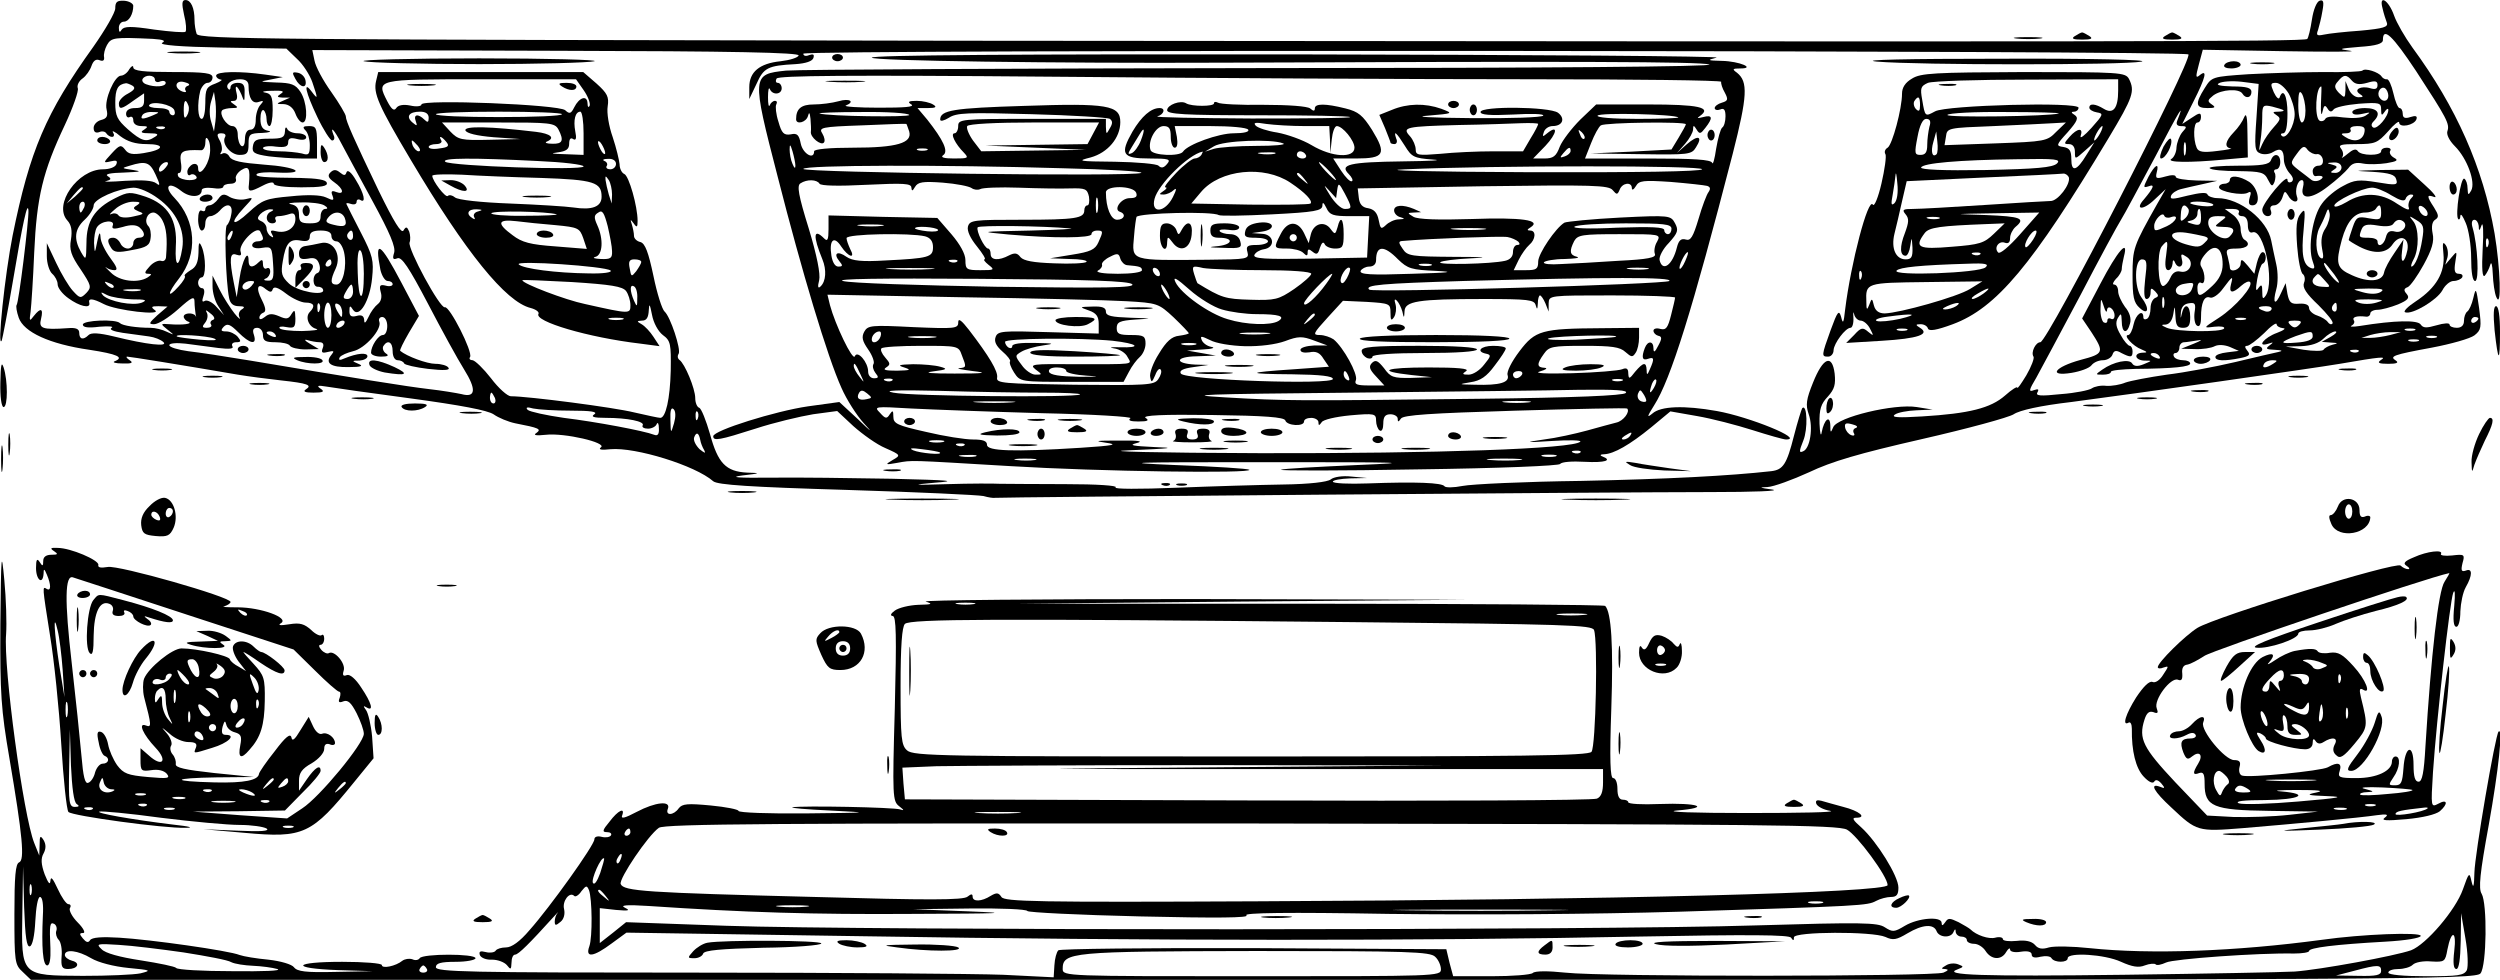
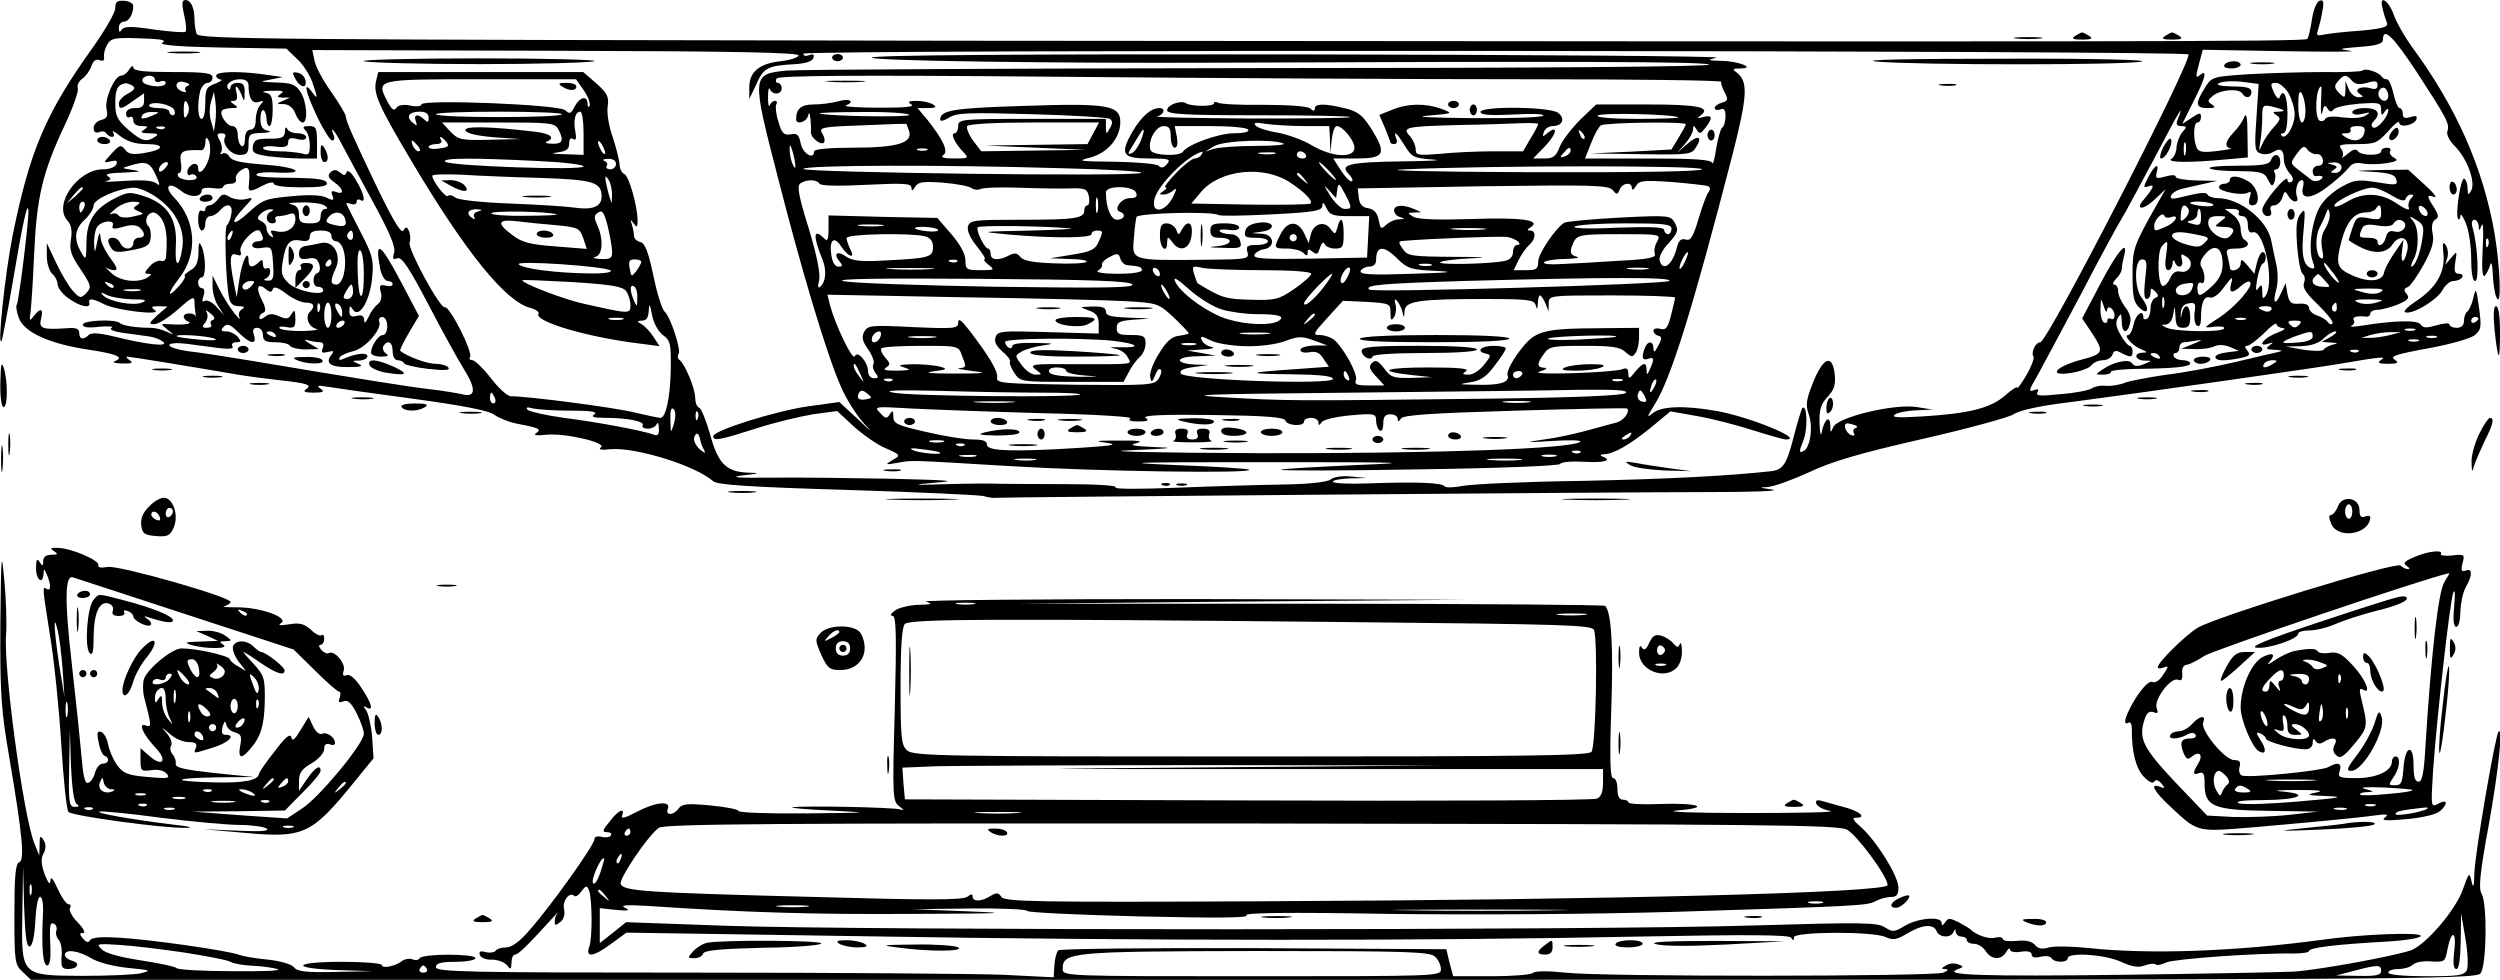
<svg xmlns="http://www.w3.org/2000/svg" version="1.0" width="694px" height="272px" viewBox="0 0 694 272" preserveAspectRatio="xMidYMid meet">
  <g transform="translate(0,272) scale(0.1,-0.1)" fill="#000000" stroke="none">
    <path d="M320 2697 c0 -12 -28 -60 -61 -107 -132 -184 -176 -287 -224 -524 -21 -106 -44 -319 -30 -291 2 6 16 78 30 160 28 167 42 230 44 200 1 -28 -27 -257 -33 -262 -2 -3 0 -18 6 -35 14 -40 85 -73 196 -89 78 -12 98 -21 70 -32 -7 -3 3 -6 22 -6 26 -1 31 2 20 9 -8 5 -11 10 -7 10 7 0 150 -23 307 -50 30 -5 84 -12 120 -16 74 -8 88 -13 69 -25 -9 -6 -2 -9 21 -9 28 0 32 3 20 11 -12 8 -8 10 15 6 17 -3 122 -18 235 -33 140 -19 213 -33 230 -44 14 -10 41 -21 60 -25 67 -13 74 -16 59 -27 -10 -6 -1 -8 26 -5 51 6 172 -22 153 -35 -8 -6 1 -8 27 -5 69 6 235 -45 285 -89 12 -10 101 -16 370 -24 195 -6 366 -14 380 -17 14 -4 28 -6 32 -5 9 2 1740 16 1988 16 118 0 195 3 170 7 -36 5 -39 6 -13 7 17 1 69 20 115 41 63 30 138 52 313 92 127 29 241 60 255 69 16 11 74 24 160 34 176 23 668 93 745 106 116 20 131 21 115 11 -12 -8 -7 -11 20 -11 23 0 30 3 21 9 -19 12 -8 16 100 36 53 10 106 25 118 34 19 15 20 22 13 76 -8 56 -9 58 -16 28 -4 -18 -12 -35 -17 -38 -5 -4 -9 -15 -9 -26 0 -12 -7 -19 -20 -19 -11 0 -20 4 -20 9 0 5 -16 4 -36 -2 -28 -8 -37 -8 -44 2 -8 13 -71 12 -170 -4 -19 -3 -29 -2 -22 1 6 3 10 10 6 15 -5 9 9 13 34 10 6 -1 12 3 12 9 0 5 9 10 20 10 11 0 37 7 57 15 28 12 33 18 24 29 -9 10 -8 15 3 19 7 3 27 31 44 62 23 42 30 65 25 87 -4 20 -1 33 7 38 11 7 10 13 -3 34 -21 32 -21 37 1 29 9 -3 -3 13 -28 35 l-45 41 -80 -1 c-73 -2 -75 -2 -19 -5 48 -3 63 -8 66 -21 5 -16 0 -17 -53 -8 -50 8 -63 7 -94 -10 -20 -10 -47 -32 -59 -49 -26 -34 -40 -122 -26 -160 7 -19 6 -23 -5 -19 -22 9 -27 39 -20 107 5 56 4 60 -9 43 -11 -14 -13 -35 -9 -90 3 -39 10 -74 16 -77 5 -4 7 -15 3 -24 -5 -13 6 -30 40 -62 25 -25 43 -47 39 -51 -3 -4 -9 -2 -13 4 -4 6 -17 14 -29 18 -13 4 -23 14 -23 21 0 9 -10 13 -27 12 -23 -2 -28 3 -33 27 l-5 30 -13 -28 c-16 -36 -24 -29 -13 11 5 17 5 47 0 69 -5 22 -11 51 -14 66 -11 57 -87 118 -149 118 -13 0 -26 5 -28 10 -2 7 -21 5 -55 -3 -43 -11 -50 -11 -46 0 3 7 15 15 27 18 11 3 39 9 61 14 l40 9 -57 1 c-32 1 -58 5 -58 10 0 6 -12 6 -29 1 -25 -7 -28 -6 -24 11 8 29 -5 22 -23 -12 -15 -30 -15 -31 1 -26 18 7 13 -5 -13 -36 -27 -30 -3 -32 29 -1 l31 29 -23 -40 c-67 -119 -69 -124 -69 -199 0 -60 3 -76 20 -91 24 -22 28 -1 5 29 -21 28 -20 106 1 106 14 0 15 -8 9 -55 -4 -37 -3 -55 4 -55 6 0 11 8 11 17 0 14 2 15 13 4 10 -11 10 -14 0 -18 -7 -3 -13 -15 -13 -28 0 -13 -4 -27 -10 -30 -6 -3 -10 -1 -10 4 0 24 -21 9 -27 -19 -3 -16 -10 -30 -15 -30 -15 0 13 -31 37 -40 17 -7 17 -9 3 -9 -26 -1 -22 -21 5 -22 22 0 22 0 -2 -10 -17 -7 -27 -6 -32 2 -8 14 -52 5 -83 -17 -20 -14 -20 -14 2 -14 12 0 22 3 22 8 0 4 30 7 68 8 108 1 152 6 152 15 0 5 -9 9 -19 9 -11 0 -23 4 -26 10 -3 5 -1 10 4 10 6 0 11 7 11 15 0 8 6 15 13 15 6 0 23 3 37 5 16 3 12 0 -10 -9 l-35 -14 38 -1 c21 -1 46 3 55 8 10 5 27 4 42 -2 l25 -11 -32 -4 c-18 -2 -33 -7 -33 -13 0 -11 24 -12 69 -3 25 5 29 9 20 20 -8 10 -8 14 -1 14 6 0 27 16 47 35 19 20 35 31 35 25 0 -5 8 -10 18 -11 9 0 2 -6 -17 -13 -36 -13 -58 -41 -24 -30 15 5 15 4 3 -5 -12 -9 -9 -11 15 -12 20 -1 24 -3 10 -6 -11 -2 -65 -15 -120 -28 -55 -13 -140 -29 -190 -35 -49 -7 -101 -17 -115 -22 -14 -6 -38 -10 -53 -9 -15 2 -33 -2 -40 -7 -7 -5 -45 -13 -86 -16 -57 -6 -71 -5 -65 5 5 9 2 10 -10 6 -15 -6 -14 0 7 35 13 24 68 126 122 228 53 102 104 196 113 210 9 14 51 93 95 175 69 132 83 155 61 100 -4 -10 0 -15 11 -15 16 0 17 -2 3 -17 -8 -10 -15 -29 -16 -42 0 -13 -7 -28 -14 -32 -16 -10 50 -11 145 -2 l67 6 -1 66 c0 45 -3 60 -9 46 -4 -11 -17 -30 -29 -42 -24 -25 -27 -42 -8 -45 6 0 -10 -4 -38 -7 -39 -5 -52 -3 -57 9 -10 23 -9 70 2 70 6 0 10 7 10 15 0 13 -4 13 -26 -2 l-26 -17 31 62 c34 67 40 92 17 73 -11 -9 -11 -4 -2 30 l11 41 225 -4 c124 -2 207 -2 185 1 -36 5 -34 6 25 11 47 3 65 9 65 19 0 38 27 12 92 -86 86 -132 94 -147 87 -167 -3 -9 5 -26 21 -42 34 -34 58 -100 45 -123 -8 -14 -9 -13 -10 6 0 12 -4 24 -9 27 -10 6 -26 -102 -17 -112 3 -3 6 1 6 9 1 8 7 -1 15 -20 8 -18 15 -62 15 -97 0 -41 4 -64 11 -64 12 0 7 101 -7 148 -4 13 -2 22 5 22 6 0 11 -8 12 -17 0 -15 2 -15 8 2 4 11 6 -18 3 -65 -3 -57 -1 -82 6 -75 5 6 12 19 15 30 3 11 6 0 7 -25 1 -25 5 -54 10 -65 15 -35 11 82 -5 177 -32 183 -106 350 -228 516 -21 29 -44 69 -51 89 -15 43 -43 60 -32 20 3 -14 9 -32 12 -40 4 -12 -9 -16 -73 -22 -43 -3 -89 -8 -102 -11 -19 -4 -22 -2 -16 13 3 10 9 33 12 52 5 26 3 33 -8 29 -8 -3 -17 -25 -21 -52 -4 -27 -10 -51 -13 -54 -7 -8 -568 -8 -3746 -5 -1917 3 -2107 4 -2113 19 -3 8 -6 26 -6 39 0 33 -10 55 -25 55 -10 0 -11 -9 -4 -41 6 -23 7 -44 4 -47 -2 -3 -42 0 -87 6 -65 10 -83 9 -90 0 -5 -9 -8 -8 -8 5 0 9 6 17 14 17 14 0 26 21 26 44 0 6 -11 13 -25 14 -20 1 -25 -3 -25 -21z m105 -85 c29 -2 36 -5 25 -11 -9 -6 51 -11 165 -13 l180 -3 29 -28 c17 -15 36 -45 43 -65 16 -47 16 -50 -2 -26 -24 32 -17 -2 16 -71 17 -36 36 -65 41 -65 6 0 8 7 4 15 -11 28 2 15 21 -22 11 -21 50 -93 87 -161 49 -90 65 -128 60 -144 -5 -16 -3 -20 9 -15 12 5 32 -25 85 -126 38 -73 83 -155 100 -182 35 -56 33 -80 -7 -69 -14 3 -55 10 -91 14 -60 7 -197 29 -495 79 -66 11 -144 23 -172 26 -29 4 -53 11 -53 17 0 5 19 7 45 4 25 -3 66 -9 91 -12 32 -4 44 -2 39 5 -3 6 1 11 11 11 13 0 14 3 4 15 -7 8 -21 15 -32 15 -15 0 -16 3 -7 13 10 10 18 7 40 -15 33 -33 53 -37 44 -8 -5 14 -2 20 9 20 9 0 16 -9 16 -20 0 -16 7 -20 34 -20 19 0 38 -4 41 -10 3 -5 23 -10 43 -10 l37 1 -25 15 c-14 8 -17 13 -7 10 10 -3 25 -6 34 -6 10 0 13 -6 9 -16 -5 -13 -2 -15 14 -11 17 4 19 3 10 -8 -19 -23 -2 -35 48 -34 35 0 42 3 27 9 -19 8 -19 9 3 9 12 1 22 6 22 12 0 11 -28 9 -64 -6 -13 -6 -17 -5 -13 3 4 6 21 13 37 17 33 7 81 61 73 82 -3 7 1 13 8 13 8 0 14 -11 14 -25 0 -14 -5 -25 -12 -25 -13 0 -33 -31 -33 -49 0 -6 12 -11 28 -11 19 0 23 3 13 9 -7 5 -10 14 -7 20 12 19 26 12 26 -14 0 -15 6 -25 14 -25 8 0 16 -4 18 -9 2 -4 32 -11 66 -15 44 -5 62 -4 57 3 -3 6 -20 11 -36 11 -24 0 -80 21 -98 36 -2 2 9 24 24 50 l28 47 -49 93 c-59 112 -75 122 -58 35 4 -17 13 -31 20 -31 8 0 14 -4 14 -9 0 -5 -9 -7 -19 -4 -16 4 -19 1 -14 -18 4 -13 1 -26 -8 -33 -8 -6 -20 -22 -26 -36 -8 -17 -12 -20 -12 -8 -1 11 -7 15 -21 11 -15 -4 -20 0 -20 13 0 16 2 17 10 4 17 -25 47 25 53 88 5 49 2 62 -31 126 -20 39 -38 74 -40 79 -2 4 3 4 12 1 9 -3 16 -1 16 6 0 6 5 8 10 5 17 -11 11 18 -12 55 -12 21 -23 30 -26 22 -3 -10 -7 -10 -18 -1 -11 9 -18 9 -27 0 -8 -8 -6 -15 11 -27 26 -18 29 -36 5 -27 -12 5 -15 2 -10 -10 5 -14 3 -15 -18 -5 -15 7 -51 8 -98 3 -69 -6 -79 -10 -116 -44 -46 -43 -56 -33 -14 12 28 30 28 30 4 24 -13 -3 -32 0 -43 6 -16 10 -22 9 -32 -5 -7 -10 -18 -18 -25 -18 -6 0 -11 -5 -11 -11 0 -5 -4 -7 -10 -4 -6 4 -10 -7 -10 -24 0 -17 5 -31 10 -31 6 0 10 9 10 20 0 11 6 20 14 20 7 0 19 7 26 15 20 24 38 18 32 -10 -2 -14 -8 -27 -12 -30 -8 -5 -3 -159 6 -202 3 -16 12 -23 27 -23 16 0 18 -3 8 -9 -8 -5 -10 -15 -6 -22 4 -8 -3 -3 -14 11 -11 14 -30 43 -41 65 l-20 40 0 -30 c0 -17 7 -42 16 -55 l16 -25 -21 23 c-11 13 -26 20 -32 17 -8 -5 -9 -1 -4 14 4 12 2 21 -4 21 -6 0 -11 7 -11 15 0 8 5 15 10 15 12 0 12 57 0 85 -7 16 -9 13 -9 -17 -1 -27 -7 -40 -22 -48 -11 -7 -19 -14 -16 -16 3 -3 -5 -16 -17 -29 -33 -37 -32 -20 1 22 53 68 48 160 -13 224 -31 32 -16 47 19 19 25 -20 57 -18 57 2 0 6 14 8 30 6 17 -3 30 -1 30 4 0 4 9 8 20 8 11 0 17 5 15 13 -3 6 4 18 15 25 21 13 25 5 21 -40 -3 -22 2 -22 39 -3 17 9 30 11 30 5 0 -6 31 -10 76 -10 56 0 75 3 71 13 -2 8 -27 12 -73 13 -102 1 -128 3 -121 11 4 4 30 6 57 4 87 -4 54 16 -37 22 -63 5 -89 10 -96 22 -4 8 -13 12 -19 9 -7 -4 -8 -2 -4 4 4 6 2 21 -4 32 -9 16 -8 20 5 20 9 0 13 -4 10 -10 -11 -18 15 -50 40 -50 21 0 25 5 25 30 0 28 3 30 38 31 20 1 28 4 16 6 -15 3 -21 12 -21 33 0 16 4 27 9 24 4 -3 8 -14 8 -25 0 -10 4 -19 8 -19 5 0 9 20 9 45 0 37 -4 45 -21 48 -12 2 -3 5 19 5 29 1 36 -1 25 -8 -12 -8 -12 -10 5 -11 l20 0 -20 -9 c-19 -8 -19 -9 3 -9 14 -1 26 -10 32 -26 5 -14 14 -25 20 -25 16 0 12 58 -6 85 -14 21 -25 25 -68 26 -46 2 -48 2 -16 8 l35 7 -49 7 c-70 10 -136 9 -136 -3 0 -5 6 -10 13 -11 6 0 0 -5 -15 -11 -25 -9 -28 -15 -28 -54 0 -24 -4 -44 -10 -44 -11 0 -13 42 -4 78 4 12 13 22 20 22 8 0 14 7 14 15 0 12 -19 15 -110 15 -81 0 -110 3 -110 13 0 6 -5 4 -11 -5 -5 -10 -16 -18 -23 -18 -18 0 -47 -67 -40 -94 4 -18 1 -25 -15 -29 -12 -3 -21 -13 -21 -22 0 -11 5 -15 15 -12 8 4 17 2 20 -3 4 -6 11 -10 16 -10 6 0 7 6 3 12 -5 7 5 3 20 -10 20 -15 42 -22 73 -22 53 0 49 -16 -8 -25 -31 -5 -43 -3 -52 10 -11 14 -15 13 -37 -11 -24 -26 -24 -27 -3 -22 16 4 20 2 16 -8 -3 -8 -19 -14 -37 -14 -70 0 -139 -98 -99 -142 11 -12 14 -28 10 -53 -5 -28 0 -44 27 -83 29 -44 31 -49 16 -65 -16 -16 -18 -16 -38 6 -11 12 -32 47 -46 77 l-26 55 0 -36 c0 -20 7 -42 15 -49 8 -7 15 -20 15 -29 0 -10 13 -27 30 -39 30 -22 62 -30 58 -13 -4 14 9 13 40 -3 34 -18 165 -33 142 -17 -12 9 -10 11 10 11 l25 -1 -28 -24 c-24 -22 -25 -25 -9 -25 11 0 40 18 66 41 39 35 46 38 46 21 0 -11 2 -26 3 -34 2 -7 2 -10 0 -5 -6 10 -33 9 -33 -2 0 -5 6 -12 13 -14 14 -6 -16 -10 -53 -7 -25 2 -25 1 -5 -15 20 -16 20 -16 -2 -6 -12 6 -32 11 -45 11 -39 0 -78 6 -85 13 -11 12 -103 8 -103 -4 0 -8 15 -10 46 -6 26 2 41 1 34 -3 -8 -5 5 -10 31 -14 24 -3 57 -8 73 -10 15 -2 33 -9 40 -16 13 -13 -45 -7 -138 16 -41 10 -63 11 -70 4 -15 -15 -26 -12 -26 6 0 11 -9 15 -32 13 -71 -5 -81 -1 -74 26 7 29 -1 32 -20 8 -12 -16 -13 -15 -9 12 2 17 7 90 10 164 7 155 24 225 85 354 23 49 39 95 36 102 -3 8 3 20 13 27 10 7 21 23 25 35 5 14 12 20 22 16 10 -4 14 -1 13 8 -2 8 2 23 8 34 12 21 20 22 128 17z m1792 -46 c-2 -6 -24 -13 -50 -16 -59 -6 -87 -30 -87 -72 l0 -33 20 42 c20 45 31 51 109 55 28 2 46 8 49 17 3 10 0 12 -12 8 -9 -4 -16 -2 -16 4 0 12 3833 9 3845 -2 13 -13 -391 -799 -411 -799 -13 0 -27 -28 -19 -40 3 -4 -6 -28 -20 -52 -14 -23 -25 -39 -25 -34 0 4 -15 -5 -34 -22 -40 -35 -99 -50 -230 -58 -66 -4 -87 -3 -76 5 8 6 35 11 60 12 l45 2 -44 7 c-62 10 -221 -28 -232 -56 -7 -17 -8 -16 -8 5 -1 30 -17 17 -24 -19 -2 -14 -5 -3 -6 24 -1 40 4 55 23 75 19 21 22 34 19 64 -7 55 -32 45 -60 -25 -19 -47 -21 -62 -12 -88 13 -36 4 -96 -16 -103 -11 -5 -11 0 1 30 13 31 11 103 -3 90 -2 -3 -13 -38 -23 -77 -20 -79 -30 -94 -63 -98 -116 -13 -288 -22 -527 -27 -157 -2 -305 -9 -330 -14 -25 -5 -47 -5 -50 -1 -6 10 -78 13 -213 8 -53 -2 -97 0 -97 5 0 4 21 8 48 9 l47 1 -43 4 c-25 3 -50 -1 -58 -8 -9 -7 -58 -13 -132 -14 -64 -1 -198 -5 -297 -9 -101 -4 -175 -4 -168 1 7 5 -52 9 -140 9 -84 0 -165 1 -182 1 -16 1 -82 1 -145 -1 -97 -3 -103 -2 -35 4 66 5 44 7 -120 11 -110 2 -261 4 -335 3 -92 -1 -117 1 -80 6 52 6 53 7 14 8 -59 3 -81 26 -103 107 -11 38 -24 71 -30 73 -6 2 -11 14 -11 27 0 26 -29 96 -44 106 -5 4 -6 11 -2 17 7 12 -23 103 -39 117 -7 6 -21 50 -31 99 -14 66 -23 90 -36 94 -10 2 -18 10 -18 17 0 8 -3 22 -6 32 -5 15 -4 15 5 3 9 -13 11 -11 11 7 0 40 -24 125 -37 130 -7 3 -13 15 -13 27 -1 11 -9 45 -19 75 -11 31 -17 68 -14 86 4 26 -1 36 -31 63 l-37 32 -284 0 -285 0 -6 -25 c-8 -34 6 -67 97 -220 152 -256 263 -393 332 -410 15 -4 24 -11 22 -16 -14 -21 138 -66 283 -83 l53 -7 -17 26 c-9 14 -24 30 -33 35 -14 8 -14 9 2 10 12 0 17 9 18 28 1 21 3 19 9 -12 4 -22 17 -46 30 -56 22 -16 23 -25 22 -99 -2 -79 -14 -131 -29 -131 -5 0 -37 7 -72 15 -56 14 -295 45 -343 45 -9 0 -34 22 -55 50 -21 27 -44 49 -51 50 -7 0 -11 4 -7 9 8 14 -57 142 -70 138 -13 -5 -104 163 -98 180 3 7 2 21 -1 30 -6 14 -9 15 -16 3 -6 -9 -26 23 -69 111 -68 142 -91 193 -91 206 0 5 -18 36 -40 67 -23 32 -44 71 -47 88 l-6 29 677 -2 c494 -1 676 -5 673 -13z m-1787 -67 c0 -6 7 -9 15 -5 8 3 15 1 15 -4 0 -11 -30 -13 -54 -4 -9 3 -13 10 -10 15 8 13 34 11 34 -2z m92 -17 c-7 -2 -10 -8 -7 -13 4 -5 -1 -6 -9 -3 -25 10 -19 33 6 26 12 -3 17 -7 10 -10z m168 -1 c0 -34 11 -50 28 -44 14 5 15 3 5 -8 -7 -7 -13 -26 -13 -41 0 -18 -5 -28 -15 -28 -9 0 -15 -10 -15 -26 0 -14 -4 -23 -10 -19 -5 3 -10 17 -10 31 0 14 -6 24 -15 24 -16 0 -38 34 -28 44 3 3 16 6 27 6 17 0 18 2 6 10 -12 8 -12 10 -1 10 8 0 11 7 8 20 -7 27 1 25 13 -2 8 -22 9 -22 9 5 1 21 -4 27 -19 27 -11 0 -20 -5 -20 -12 0 -6 -3 -9 -6 -5 -11 11 7 27 32 27 17 0 24 -6 24 -19z m930 -11 c12 -17 19 -36 17 -43 -3 -7 -6 -4 -6 6 -1 24 -23 17 -37 -11 -9 -18 -13 -19 -25 -8 -17 16 -399 31 -399 16 0 -5 -14 -7 -31 -3 -20 4 -34 1 -39 -7 -6 -9 -13 -4 -25 19 -31 61 -33 61 259 61 l265 0 21 -30z m-1252 12 c9 -6 5 -12 -13 -22 -14 -7 -25 -19 -25 -27 0 -18 7 -17 41 8 l29 20 0 -20 c0 -16 -6 -21 -25 -21 -16 0 -25 -6 -25 -16 0 -8 5 -12 10 -9 6 3 10 -1 10 -9 0 -10 9 -16 23 -16 18 0 19 -2 7 -10 -12 -7 -8 -10 15 -10 23 0 27 -3 15 -10 -24 -16 -37 -12 -75 21 -30 27 -35 37 -35 74 0 38 7 51 30 54 3 0 11 -3 18 -7z m230 -99 l-4 -28 -8 28 c-5 15 -5 39 0 55 l8 27 4 -27 c2 -16 2 -40 0 -55z m-114 31 c3 -8 1 -14 -4 -14 -6 0 -10 5 -10 10 0 6 -14 10 -31 10 -16 0 -28 4 -25 8 8 13 64 2 70 -14z m39 13 c3 -8 1 -20 -4 -28 -6 -10 -9 -7 -9 14 0 29 5 35 13 14z m-98 -27 c-28 -12 -37 -12 -30 0 3 6 16 10 28 9 21 0 21 -1 2 -9z m765 -7 c0 -13 -3 -14 -12 -5 -17 17 -31 15 -24 -4 5 -14 4 -15 -9 -4 -19 16 -10 30 21 30 16 0 24 -6 24 -17z m370 10 c0 -5 -79 -8 -175 -8 -96 0 -175 3 -175 8 0 4 79 7 175 7 96 0 175 -3 175 -7z m60 -53 l0 -60 -52 2 c-36 1 -43 2 -20 5 24 3 32 9 32 24 0 13 4 18 11 13 8 -5 10 2 6 21 -6 32 0 55 14 55 5 0 9 -27 9 -60z m-70 11 c16 -31 12 -41 -17 -40 -16 0 -22 3 -15 6 24 10 11 22 -30 27 -127 15 -200 17 -196 4 3 -8 31 -15 79 -19 l74 -5 -86 -2 c-79 -2 -87 0 -109 23 l-23 25 156 0 c144 0 157 -1 167 -19z m-1093 3 c-3 -3 -12 -4 -19 -1 -8 3 -5 6 6 6 11 1 17 -2 13 -5z m125 -74 c-5 -33 -32 -64 -32 -37 0 10 -6 14 -15 11 -8 -4 -15 -13 -15 -21 0 -8 4 -12 9 -8 5 3 12 1 16 -5 4 -6 -4 -10 -19 -10 -14 0 -28 5 -31 10 -3 6 -2 10 3 10 5 0 7 14 4 30 -4 30 3 35 56 33 6 -1 12 9 12 21 0 14 3 17 8 8 5 -7 7 -26 4 -42z m657 36 c9 -11 6 -15 -19 -18 -16 -3 -30 -1 -30 4 0 4 9 8 21 8 11 0 17 5 14 10 -9 15 1 12 14 -4z m-79 -11 c7 -9 8 -15 2 -15 -5 0 -12 7 -16 15 -3 8 -4 15 -2 15 2 0 9 -7 16 -15z m520 -20 c0 -5 -5 -3 -10 5 -5 8 -10 20 -10 25 0 6 5 3 10 -5 5 -8 10 -19 10 -25z m4387 -2 c-3 -10 -5 -4 -5 12 0 17 2 24 5 18 2 -7 2 -21 0 -30z m-4574 -20 c70 -3 127 -10 127 -15 0 -12 -371 1 -384 13 -12 11 79 11 257 2z m217 -8 c0 -8 -7 -15 -16 -15 -8 0 -13 4 -10 9 4 5 0 12 -6 14 -7 3 -3 6 10 6 13 1 22 -5 22 -14z m-1278 -30 c13 -28 13 -33 2 -24 -10 8 -39 10 -87 7 -39 -3 -63 -3 -53 -1 15 4 16 7 5 14 -9 6 7 9 46 10 44 2 51 3 25 7 -33 5 -34 5 -10 12 45 14 56 10 72 -25z m28 20 c-7 -9 -15 -13 -17 -11 -7 7 7 26 19 26 6 0 6 -6 -2 -15z m1043 -29 c146 -5 167 -12 167 -52 0 -28 -26 -38 -78 -30 -20 3 -100 8 -176 11 -81 3 -145 10 -153 17 -7 6 -16 8 -20 4 -6 -6 -43 42 -43 56 0 4 37 5 83 3 45 -3 144 -7 220 -9z m196 -46 l-1 -25 -8 25 c-4 14 -8 32 -9 40 -1 13 0 13 9 0 5 -8 9 -26 9 -40z m-1469 17 c0 -2 -10 -12 -22 -23 l-23 -19 19 23 c18 21 26 27 26 19z m209 -28 c50 -36 75 -88 67 -138 -9 -57 -21 -54 -18 4 5 74 -21 117 -84 139 -43 14 -48 14 -84 -4 -58 -29 -80 -64 -80 -124 -1 -49 -1 -50 -15 -26 -21 37 -18 64 10 90 14 13 25 31 25 40 0 17 67 47 111 49 15 0 44 -12 68 -30z m6199 9 c25 -15 37 -18 40 -10 2 7 9 12 15 12 8 0 8 -3 0 -11 -6 -6 -9 -18 -6 -26 3 -9 -9 -4 -32 11 -46 32 -96 33 -141 5 -19 -11 -34 -16 -34 -10 0 12 76 49 104 50 10 1 35 -9 54 -21z m-6404 -33 c-4 -8 -8 -15 -10 -15 -2 0 -4 7 -4 15 0 8 4 15 10 15 5 0 7 -7 4 -15z m146 5 c-12 -7 -11 -10 5 -17 17 -6 14 -8 -15 -14 -21 -5 -37 -3 -41 3 -4 6 -13 7 -20 4 -8 -4 -3 2 10 13 13 12 35 21 50 21 20 0 23 -2 11 -10z m520 0 c10 -6 11 -10 3 -10 -7 0 -13 -9 -13 -20 0 -16 -7 -20 -30 -20 -25 0 -30 4 -30 24 0 18 -7 26 -22 29 -13 2 0 5 27 5 28 1 57 -3 65 -8z m5244 2 c2 -4 -11 -6 -30 -4 -19 2 -34 6 -34 8 0 8 59 4 64 -4z m-69 -12 c3 -6 0 -17 -8 -25 -13 -12 -15 -11 -13 10 1 26 10 32 21 15z m535 -11 c0 -19 -4 -20 -34 -15 -31 6 -35 4 -45 -25 -6 -18 -11 -33 -11 -35 0 -2 13 -10 30 -19 41 -21 75 -19 92 7 20 29 47 19 41 -16 -8 -38 -20 -41 -15 -3 l4 32 -25 -37 c-14 -20 -27 -44 -29 -55 -5 -25 -43 -28 -89 -7 -43 19 -46 32 -28 99 14 50 35 75 65 75 13 0 26 5 29 10 10 16 15 12 15 -11z m128 3 c6 -18 -15 -14 -22 4 -4 10 -1 14 6 12 6 -2 14 -10 16 -16z m-5985 1 c-18 -7 -16 -33 3 -33 8 0 12 5 9 10 -3 6 0 10 9 10 8 0 21 3 30 6 11 4 16 0 16 -14 0 -25 -25 -41 -53 -34 -15 4 -18 2 -12 -8 5 -9 4 -11 -3 -6 -7 4 -12 14 -12 22 0 8 -7 17 -15 20 -11 5 -12 9 -2 20 7 7 19 13 27 13 10 0 11 -2 3 -6z m574 0 c-9 -2 -14 -9 -11 -15 4 -7 2 -8 -4 -4 -20 12 -13 26 11 25 17 -1 18 -2 4 -6z m218 -8 c6 -2 -34 -4 -88 -4 -54 -1 -96 3 -93 7 5 8 157 5 181 -3z m154 -102 c1 -20 -4 -23 -31 -22 -18 1 -25 3 -15 6 20 5 23 49 5 88 -10 22 -9 28 3 35 11 8 16 0 26 -38 6 -26 12 -57 12 -69z m4411 93 c0 -20 -4 -23 -22 -18 -19 5 -20 7 -5 10 9 2 17 10 17 18 0 8 2 14 5 14 3 0 5 -11 5 -24z m105 14 c-3 -5 1 -10 9 -10 10 0 16 -9 16 -25 0 -15 5 -23 13 -20 31 11 62 -136 37 -175 -8 -12 -10 -10 -10 10 0 20 -2 22 -11 10 -7 -11 -8 -4 -3 25 4 22 11 42 15 43 12 5 11 32 0 32 -5 0 -12 -14 -16 -30 l-7 -30 -18 22 c-17 20 -19 20 -20 6 0 -17 -30 -27 -30 -10 0 4 -3 17 -6 30 -6 19 -3 22 25 22 30 0 41 13 21 25 -5 3 -10 17 -10 30 0 13 -10 31 -22 39 l-22 16 22 0 c13 0 20 -4 17 -10z m241 -43 c-11 -16 -14 -34 -10 -57 5 -24 4 -31 -4 -26 -14 9 -16 59 -3 84 5 9 13 26 17 37 6 17 8 18 11 3 2 -9 -3 -28 -11 -41z m-6005 21 c11 -21 14 -49 10 -100 0 -10 -7 -15 -14 -12 -7 2 -22 -4 -32 -16 -14 -15 -15 -20 -4 -20 11 0 11 -2 -1 -10 -27 -17 -78 -11 -102 13 -13 12 -19 19 -14 15 6 -5 16 -8 24 -8 10 0 6 10 -12 34 -14 19 -27 45 -27 58 -1 16 -4 13 -9 -12 -7 -35 -7 -35 -9 -5 0 17 3 36 8 44 12 19 51 22 44 5 -4 -10 3 -11 28 -4 22 7 37 6 46 -1 17 -15 17 -29 -2 -29 -8 0 -15 -7 -15 -15 0 -8 -7 -15 -15 -15 -9 0 -18 7 -21 15 -4 8 -12 15 -20 15 -16 0 -18 -9 -5 -29 8 -12 19 -13 58 -5 40 7 49 13 51 33 2 13 -1 28 -6 33 -13 13 -4 38 14 38 7 0 19 -10 25 -22z m506 7 c8 -22 0 -27 -31 -19 -21 5 -24 9 -15 20 15 19 38 18 46 -1z m5069 2 c25 9 15 -13 -11 -25 -33 -15 -35 -15 -35 1 0 17 24 41 28 28 2 -5 10 -7 18 -4z m138 -12 c-18 -14 -18 -14 9 -15 29 0 34 -9 16 -27 -16 -16 -59 13 -59 38 0 14 7 19 27 19 26 0 26 -1 7 -15z m560 -50 c-6 -40 -20 -75 -30 -75 -2 0 0 9 6 20 16 29 15 87 -1 106 -13 16 -12 16 9 3 20 -12 22 -19 16 -54z m-5182 40 c63 -6 67 -8 77 -36 l10 -30 -87 7 c-70 5 -93 11 -119 31 -45 33 -42 45 10 39 23 -3 72 -8 109 -11z m5131 9 c12 -12 -5 -32 -24 -27 -15 4 -22 0 -26 -16 -5 -21 -23 -30 -23 -11 0 6 -11 10 -25 10 -27 0 -28 1 -19 24 5 12 15 15 44 10 23 -4 40 -2 44 5 8 12 19 14 29 5z m-5943 -46 c0 -5 -7 -8 -15 -8 -8 0 -15 -5 -15 -11 0 -7 12 -10 28 -7 26 4 27 2 30 -44 3 -41 0 -48 -15 -47 -10 0 -13 3 -5 6 6 2 12 11 12 19 0 9 -4 12 -10 9 -5 -3 -10 2 -10 11 0 14 -3 15 -12 6 -17 -17 -28 -15 -28 4 0 35 -18 1 -25 -48 l-8 -53 -8 40 c-13 66 -11 85 7 78 12 -4 15 -2 12 8 -8 20 43 73 54 57 4 -7 8 -16 8 -20z m-87 7 c-3 -9 -8 -14 -10 -11 -3 3 -2 9 2 15 9 16 15 13 8 -4z m277 0 c0 -8 6 -15 14 -15 8 0 17 -13 21 -30 9 -40 -3 -90 -21 -90 -17 0 -18 11 -2 45 17 38 -7 79 -42 70 -14 -3 -33 -7 -42 -8 -11 -1 -18 -9 -18 -20 0 -15 5 -18 25 -15 18 4 26 0 31 -15 4 -12 2 -23 -5 -25 -15 -5 -14 -40 2 -38 6 0 13 -3 14 -9 4 -18 -72 -4 -95 18 -20 19 -23 28 -17 62 8 50 19 63 50 57 18 -3 25 0 25 12 0 11 9 16 30 16 20 0 30 -5 30 -15z m60 -1 c0 -8 -5 -12 -10 -9 -6 4 -8 11 -5 16 9 14 15 11 15 -7z m5139 0 c13 -4 13 -7 0 -19 -12 -12 -21 -12 -52 -3 -50 15 -50 39 1 32 20 -3 43 -8 51 -10z m788 -26 c-3 -8 -6 -5 -6 6 -1 11 2 17 5 13 3 -3 4 -12 1 -19z m-894 -28 c-4 -26 -2 -40 6 -40 6 0 11 8 12 18 0 10 3 12 6 5 8 -21 26 -15 20 6 -4 17 -2 18 13 8 23 -14 9 -47 -17 -41 -12 3 -22 -3 -28 -17 -5 -12 -14 -22 -20 -23 -15 -2 -18 93 -4 110 17 20 18 18 12 -26z m157 -24 c0 -22 -9 -41 -28 -59 -34 -32 -42 -34 -42 -6 0 11 5 17 10 14 12 -8 13 25 1 44 -6 9 -2 21 12 37 26 30 47 16 47 -30z m-5160 -26 c0 -83 -15 -82 -17 2 -2 42 1 67 7 63 6 -3 10 -33 10 -65z m-90 30 c0 -5 -5 -10 -11 -10 -5 0 -7 5 -4 10 3 6 8 10 11 10 2 0 4 -4 4 -10z m775 -21 c5 -5 -19 -9 -60 -8 -91 1 -183 13 -195 25 -12 12 241 -5 255 -17z m85 24 c0 -5 -7 -16 -14 -26 -13 -16 -14 -16 -18 8 -4 19 -1 25 13 25 11 0 19 -3 19 -7z m4700 -35 c15 -21 17 -28 6 -19 -16 13 -41 51 -33 51 2 0 14 -15 27 -32z m-26 -17 c17 -18 16 -19 -8 -17 -25 1 -34 15 -19 29 9 9 7 10 27 -12z m-4716 -29 c6 -8 12 -26 12 -39 0 -25 -1 -25 -126 3 -54 11 -174 57 -174 66 0 2 62 -1 138 -5 108 -7 140 -12 150 -25z m4455 18 c-6 -24 4 -26 29 -3 10 9 21 14 24 10 11 -10 -40 -69 -86 -99 -45 -29 -45 -29 -13 -25 18 2 30 0 27 -5 -7 -11 -133 -9 -159 2 -16 7 -17 9 -3 9 10 1 18 11 21 29 4 25 4 25 6 -5 1 -26 5 -33 21 -33 16 0 20 7 20 30 0 34 -16 41 -23 10 -4 -17 -4 -16 -3 2 1 15 8 24 22 26 18 3 20 -1 16 -26 -2 -16 1 -33 7 -36 7 -5 11 4 11 23 0 41 9 61 25 55 7 -3 24 8 36 25 27 36 29 37 22 11z m-5878 -8 c-3 -3 -11 0 -18 7 -9 10 -8 11 6 5 10 -3 15 -9 12 -12z m383 4 c-7 -8 -16 -12 -21 -9 -11 7 2 23 19 23 12 0 12 -2 2 -14z m5386 -10 c-8 -20 -44 -21 -44 -2 0 8 10 16 23 18 28 5 29 4 21 -16z m-5327 1 c3 9 15 5 37 -12 18 -14 43 -25 54 -25 24 0 28 -10 12 -26 -14 -14 -3 -42 18 -47 10 -3 -9 -5 -40 -6 -31 0 -59 3 -62 8 -3 4 6 6 19 3 22 -4 25 -1 25 24 -1 24 -2 26 -11 12 -8 -14 -14 -15 -34 -6 -19 8 -28 8 -40 -2 -9 -7 -15 -8 -15 -2 0 6 5 12 11 14 8 3 7 13 -4 35 -18 34 -12 50 11 30 12 -9 16 -9 19 0z m223 -7 c0 -11 -7 -20 -15 -20 -13 0 -14 4 -5 20 6 11 13 20 15 20 3 0 5 -9 5 -20z m789 -18 c0 -24 -1 -25 -9 -7 -12 28 -12 47 0 40 6 -3 10 -18 9 -33z m-1381 21 c-10 -2 -28 -2 -40 0 -13 2 -5 4 17 4 22 1 32 -1 23 -4z m6220 -4 c-11 -6 -29 -6 -50 0 -32 9 -31 9 17 10 38 0 46 -2 33 -10z m-6241 -20 c37 0 43 -2 27 -9 -25 -10 -91 3 -108 20 -8 10 -6 10 11 1 12 -6 43 -11 70 -12z m5640 -21 c-3 -7 -5 -2 -5 12 0 14 2 19 5 13 2 -7 2 -19 0 -25z m590 12 c-16 -5 -38 -5 -50 0 -17 7 -10 9 28 9 43 -1 46 -2 22 -9z m-5710 -22 c-3 -8 -6 -5 -6 6 -1 11 2 17 5 13 3 -3 4 -12 1 -19z m33 -13 c0 -19 -4 -35 -10 -35 -5 0 -10 16 -10 35 0 19 5 35 10 35 6 0 10 -16 10 -35z m30 7 c0 -15 -2 -15 -10 -2 -13 20 -13 33 0 25 6 -3 10 -14 10 -23z m5537 13 c0 -8 -4 -12 -9 -9 -5 3 -6 10 -3 15 9 13 12 11 12 -6z m-182 -5 c-3 -5 -12 -7 -20 -3 -21 7 -19 13 6 13 11 0 18 -4 14 -10z m-5714 -28 c-6 -2 -9 -8 -5 -13 3 -5 -2 -9 -12 -9 -13 0 -14 3 -4 15 6 8 8 20 4 27 -5 9 -2 8 10 -2 11 -8 14 -16 7 -18z m1137 1 c-10 -2 -26 -2 -35 0 -10 3 -2 5 17 5 19 0 27 -2 18 -5z m4505 0 c-7 -2 -19 -2 -25 0 -7 3 -2 5 12 5 14 0 19 -2 13 -5z m647 3 c0 -3 -4 -8 -10 -11 -5 -3 -10 -1 -10 4 0 6 5 11 10 11 6 0 10 -2 10 -4z m-5925 -16 c-3 -5 -11 -10 -16 -10 -6 0 -7 5 -4 10 3 6 11 10 16 10 6 0 7 -4 4 -10z m5427 -2 c-9 -9 -15 -9 -24 0 -9 9 -7 12 12 12 19 0 21 -3 12 -12z m321 -15 c-7 -2 -19 -2 -25 0 -7 3 -2 5 12 5 14 0 19 -2 13 -5z m-5938 -13 c3 -6 -1 -7 -9 -4 -18 7 -21 14 -7 14 6 0 13 -4 16 -10z m5655 -4 c0 -9 -15 -15 -44 -17 -49 -4 -50 0 -3 18 43 15 47 15 47 -1z m50 -1 l-25 -14 25 -2 c21 -1 22 -2 5 -6 -11 -3 -22 -9 -25 -14 -3 -4 -28 -4 -55 0 l-50 9 43 1 c27 1 49 8 62 21 11 11 26 20 33 20 6 -1 1 -7 -13 -15z m165 5 c-16 -4 -41 -8 -55 -8 l-25 0 25 8 c14 4 39 8 55 8 l30 0 -30 -8z m-6040 -10 c12 -5 -4 -6 -40 -3 -33 3 -62 7 -64 9 -9 8 85 2 104 -6z m6168 3 c-7 -2 -19 -2 -25 0 -7 3 -2 5 12 5 14 0 19 -2 13 -5z m-50 -10 c-7 -2 -19 -2 -25 0 -7 3 -2 5 12 5 14 0 19 -2 13 -5z m-166 -29 c-3 -3 -12 -4 -19 -1 -8 3 -5 6 6 6 11 1 17 -2 13 -5z m-552 -14 c3 -6 -1 -7 -9 -4 -18 7 -21 14 -7 14 6 0 13 -4 16 -10z m315 -20 c-20 -13 -33 -13 -25 0 3 6 14 10 23 10 15 0 15 -2 2 -10z m-4936 -95 c3 -8 1 -15 -4 -15 -6 0 -10 7 -10 15 0 8 2 15 4 15 2 0 6 -7 10 -15z m211 -35 c55 0 75 -3 65 -10 -11 -7 -2 -10 31 -10 61 0 110 -10 103 -21 -3 -5 4 -9 15 -9 10 0 22 6 24 13 3 6 6 1 6 -12 1 -16 -3 -22 -13 -18 -28 11 -161 36 -251 47 -49 7 -94 17 -100 22 -7 7 -2 9 15 4 14 -3 61 -6 105 -6z m286 -35 c-9 -30 -9 -30 -10 10 -1 25 2 36 9 29 6 -6 6 -21 1 -39z m66 13 c-3 -8 -6 -5 -6 6 -1 11 2 17 5 13 3 -3 4 -12 1 -19z m3215 -26 c-7 -2 -9 -8 -6 -14 4 -6 1 -9 -7 -6 -8 3 -15 12 -17 21 -2 12 2 14 20 9 12 -3 17 -7 10 -10z m-3208 -34 c1 -7 6 -20 11 -28 5 -10 1 -8 -13 3 -11 11 -18 25 -15 33 6 16 13 13 17 -8z" />
    <path d="M473 2573 c20 -2 54 -2 75 0 20 2 3 4 -38 4 -41 0 -58 -2 -37 -4z" />
    <path d="M820 2501 c13 -25 33 -28 28 -4 -2 10 -11 19 -21 21 -16 3 -17 1 -7 -17z" />
    <path d="M791 2355 c-1 -17 -8 -20 -43 -20 -36 0 -43 -3 -46 -21 -3 -18 4 -22 44 -28 26 -3 66 -6 90 -6 l44 0 0 45 c0 40 -3 45 -22 45 -17 0 -19 -3 -10 -12 7 -7 12 -25 12 -41 0 -26 -3 -29 -22 -23 -13 3 -42 6 -65 6 -24 0 -43 4 -43 9 0 4 16 7 35 4 27 -3 35 0 35 12 0 11 6 14 25 9 15 -4 25 -2 25 5 0 6 -11 11 -24 11 -13 0 -27 6 -29 13 -3 6 -6 3 -6 -8z" />
    <path d="M270 2330 c0 -5 9 -10 21 -10 11 0 17 5 14 10 -3 6 -13 10 -21 10 -8 0 -14 -4 -14 -10z" />
    <path d="M890 2298 c0 -16 5 -28 10 -28 13 0 13 20 0 40 -8 12 -10 9 -10 -12z" />
    <path d="M555 2170 c-3 -5 3 -10 14 -10 12 0 21 5 21 10 0 6 -6 10 -14 10 -8 0 -18 -4 -21 -10z" />
    <path d="M660 1750 c0 -5 7 -10 15 -10 8 0 15 5 15 10 0 6 -7 10 -15 10 -8 0 -15 -4 -15 -10z" />
    <path d="M748 1733 c12 -2 30 -2 40 0 9 3 -1 5 -23 4 -22 0 -30 -2 -17 -4z" />
    <path d="M825 1720 c28 -12 78 -12 70 0 -3 6 -25 10 -48 9 -33 0 -38 -2 -22 -9z" />
    <path d="M1026 1706 c3 -7 22 -16 42 -20 61 -10 69 -5 27 15 -48 22 -77 25 -69 5z" />
    <path d="M2310 2560 c0 -5 7 -10 15 -10 8 0 15 5 15 10 0 6 -7 10 -15 10 -8 0 -15 -4 -15 -10z" />
    <path d="M2420 2560 c0 -9 516 -16 965 -14 983 4 1335 3 1360 -5 19 -6 -451 -10 -1236 -10 -696 -1 -1293 -4 -1327 -7 -95 -10 -96 -13 -23 -295 67 -263 138 -500 177 -586 14 -32 42 -76 62 -98 26 -28 21 -25 -15 10 l-53 49 -87 -12 c-90 -13 -263 -67 -263 -83 0 -14 17 -11 117 21 52 17 124 34 160 40 l67 9 45 -42 c26 -23 65 -51 89 -61 43 -19 43 -20 20 -33 -22 -13 -21 -14 12 -8 45 8 27 8 315 -9 246 -15 674 -21 663 -10 -3 3 -95 9 -205 13 -166 7 -126 8 252 8 386 0 422 -1 251 -8 -109 -5 -204 -10 -210 -13 -6 -3 165 -3 379 1 230 3 393 10 396 15 4 6 34 8 68 6 57 -3 78 4 49 15 -8 3 -5 6 5 6 27 1 71 26 131 75 l53 44 74 -13 c41 -7 110 -25 154 -39 44 -14 86 -26 93 -26 53 0 -102 63 -192 79 -90 16 -156 14 -179 -7 -16 -13 -15 -9 5 23 46 72 106 264 218 698 41 161 43 200 12 225 -14 10 -13 12 9 12 44 0 -2 20 -51 21 -41 1 -42 2 -15 9 17 4 -504 8 -1157 9 -785 1 -1188 -2 -1188 -9z m1817 -60 c298 0 542 -3 541 -7 -1 -5 3 -18 10 -30 10 -19 9 -23 -8 -28 -11 -3 -20 -10 -20 -15 0 -5 7 -7 15 -4 11 5 15 -1 15 -19 0 -14 -4 -28 -9 -31 -5 -4 -12 -30 -17 -59 -4 -28 -9 -46 -11 -39 -4 9 -48 12 -179 12 l-174 0 17 43 c9 23 21 45 27 49 12 8 236 11 236 3 0 -2 -9 -19 -20 -37 l-20 -33 -112 -6 -113 -5 140 -2 c133 -2 141 -1 153 19 20 31 6 36 -26 8 l-27 -24 23 26 c12 14 22 32 22 40 0 12 2 12 10 -1 8 -13 11 -12 24 5 22 28 20 37 -6 30 -16 -4 -19 -4 -9 3 34 24 -3 32 -144 32 l-144 0 -44 -42 c-24 -24 -50 -58 -57 -75 -10 -27 -18 -33 -43 -33 l-31 0 34 35 c32 34 37 61 5 35 -13 -11 -14 -10 -9 4 3 9 14 16 24 16 28 0 36 21 15 37 -24 17 -215 19 -215 2 0 -8 26 -10 90 -7 50 3 87 2 84 -3 -3 -5 -92 -8 -197 -7 -121 1 -166 4 -122 7 70 6 70 6 36 19 -45 16 -94 15 -137 -3 l-35 -14 16 -37 c8 -20 15 -38 15 -40 0 -2 5 -4 11 -4 6 0 9 7 5 15 -9 26 1 17 24 -20 19 -31 25 -34 78 -38 31 -2 -6 -4 -83 -5 -151 -2 -177 -9 -151 -35 9 -9 13 -18 9 -20 -5 -3 -18 11 -30 29 l-22 34 63 0 c79 0 86 12 45 79 -26 41 -38 51 -74 60 -56 14 -85 14 -85 0 0 -8 -4 -8 -13 0 -8 6 -59 10 -130 10 -64 -1 -121 2 -126 6 -6 3 -11 3 -11 -2 0 -9 -62 -9 -77 0 -15 10 -53 -4 -53 -19 0 -11 46 -14 252 -14 138 0 253 -2 256 -5 3 -3 -120 -4 -274 -4 -153 1 -271 3 -261 6 18 5 24 23 6 23 -24 0 -50 -23 -75 -65 -36 -63 -29 -75 47 -75 54 0 60 -2 49 -15 -9 -11 -16 -13 -24 -5 -5 5 -59 10 -121 11 -102 1 -107 2 -67 12 47 13 82 54 82 98 0 47 -35 53 -267 45 -197 -6 -233 -12 -233 -38 0 -6 11 -3 24 5 21 14 52 15 229 10 113 -3 211 -9 218 -13 8 -6 8 -13 0 -26 -10 -18 -10 -18 -11 4 l0 22 -205 0 c-198 0 -205 -1 -205 -20 0 -11 -5 -20 -10 -20 -13 0 2 -30 26 -54 14 -15 12 -16 -28 -16 -27 0 -38 3 -30 9 16 10 1 42 -44 99 l-27 32 29 0 c22 0 26 3 14 10 -8 5 -28 10 -45 10 -23 0 -27 -3 -15 -10 10 -7 -19 -9 -90 -9 -58 0 -99 3 -92 6 27 11 10 21 -20 12 -18 -5 -49 -9 -69 -9 -35 0 -49 -12 -49 -41 0 -16 28 -9 33 9 3 12 5 10 7 -8 1 -14 2 -30 1 -36 -2 -15 28 -39 36 -30 4 4 2 15 -4 25 -11 17 -4 19 110 23 67 3 123 5 123 4 1 0 4 -10 8 -21 9 -32 -34 -45 -156 -45 -65 0 -108 -4 -108 -10 0 -25 -31 -7 -37 21 -5 25 -10 30 -28 26 -19 -3 -25 3 -34 35 -7 21 -9 43 -6 48 3 6 2 10 -4 10 -5 0 -12 -6 -14 -12 -3 -7 -5 3 -5 22 0 19 2 29 5 23 7 -18 33 -16 33 2 0 8 -5 15 -11 15 -5 0 -7 5 -3 12 5 8 195 10 772 5 421 -4 1010 -7 1309 -7z m-1713 -99 c5 -7 -226 -4 -249 4 -5 2 47 4 117 4 70 1 129 -3 132 -8z m2135 -7 c2 -2 -48 -4 -113 -4 -71 0 -115 4 -111 9 5 9 214 4 224 -5z m-1624 -44 l-16 -30 -142 -2 -142 -2 140 -6 140 -6 -146 -2 -145 -2 -23 30 c-12 17 -19 35 -16 40 4 6 79 10 186 10 l180 0 -16 -30z m588 20 l67 0 2 -37 1 -38 4 38 c2 20 8 37 14 37 16 0 49 -40 49 -60 0 -30 -62 -27 -119 7 -25 15 -68 30 -95 35 -27 4 -54 13 -60 19 -8 9 -1 10 29 5 22 -3 70 -6 108 -6z m647 6 c0 -3 -9 -21 -21 -40 l-21 -36 -81 0 c-45 0 -112 -3 -149 -7 -61 -5 -68 -4 -68 12 0 10 -7 27 -16 37 -23 25 -12 27 136 31 69 1 146 4 173 5 26 1 47 0 47 -2z m-1020 -36 c0 -16 5 -30 11 -30 7 0 9 11 6 30 l-6 30 99 0 c55 0 102 -4 105 -10 4 -6 -12 -10 -40 -10 -42 0 -128 -31 -141 -51 -9 -14 -84 -11 -90 4 -9 24 14 67 36 67 16 0 20 -7 20 -30z m-83 -10 c-6 -16 -18 -32 -25 -35 -12 -5 -12 -2 0 17 8 13 18 29 22 36 13 22 15 13 3 -18z m1231 5 c-3 -3 -9 2 -12 12 -6 14 -5 15 5 6 7 -7 10 -15 7 -18z m-836 -13 c10 -4 -24 -7 -75 -7 -51 0 -103 -4 -117 -8 l-25 -8 25 15 c26 16 159 21 192 8z m-1354 -62 c0 -9 -3 -7 -8 5 -5 11 -8 29 -8 40 0 16 2 15 8 -5 4 -14 8 -32 8 -40z m365 43 c-7 -2 -19 -2 -25 0 -7 3 -2 5 12 5 14 0 19 -2 13 -5z m1787 -2 c0 -5 -7 -12 -16 -15 -14 -5 -15 -4 -4 9 14 17 20 19 20 6z m-1025 -11 c-3 -5 -12 -10 -19 -10 -6 0 -30 -18 -51 -40 -21 -22 -35 -40 -30 -40 6 0 3 -5 -5 -10 -13 -9 -13 -10 0 -10 9 0 22 6 29 13 8 7 7 0 -3 -20 -22 -44 -62 -47 -51 -5 10 40 94 123 133 131 2 1 0 -3 -3 -9z m203 3 c-10 -2 -28 -2 -40 0 -13 2 -5 4 17 4 22 1 32 -1 23 -4z m87 -3 c3 -5 -1 -10 -9 -10 -9 0 -16 5 -16 10 0 6 4 10 9 10 6 0 13 -4 16 -10z m65 -45 c13 -14 21 -25 18 -25 -2 0 -15 11 -28 25 -13 14 -21 25 -18 25 2 0 15 -11 28 -25z m-742 8 c129 -3 228 -9 220 -13 -19 -11 -938 1 -938 11 0 11 390 12 718 2z m1777 -3 c-4 -6 -174 -9 -483 -8 -276 1 -420 5 -342 8 246 11 832 11 825 0z m-1143 -37 c42 -28 63 -51 56 -58 -3 -3 -78 -4 -168 -3 l-163 3 27 32 c53 63 175 75 248 26z m39 10 c13 -16 12 -17 -3 -4 -17 13 -22 21 -14 21 2 0 10 -8 17 -17z m-1346 -13 c4 -6 53 -7 130 -3 104 5 125 4 125 -8 1 -10 3 -10 10 2 8 14 22 16 77 12 38 -3 73 -10 80 -15 7 -5 17 -6 24 -3 6 4 55 6 108 4 53 -2 117 -3 142 -2 42 1 47 -1 52 -23 2 -13 0 -24 -4 -24 -5 0 -9 -6 -9 -14 0 -22 -24 -26 -175 -26 -132 0 -143 -1 -148 -19 -3 -12 7 -33 25 -55 16 -20 26 -36 21 -36 -4 0 1 -7 11 -15 18 -14 17 -15 -22 -15 -39 0 -42 2 -42 28 0 17 -15 44 -39 72 l-39 45 -151 3 -151 4 0 -38 c0 -30 -3 -35 -12 -26 -30 30 -32 8 -5 -58 12 -29 10 -61 -5 -75 -7 -7 -9 -2 -4 17 4 17 -6 68 -29 144 -29 93 -33 119 -23 125 18 12 46 11 53 -1z m2464 -6 c9 -3 10 -8 4 -17 -5 -6 -18 -40 -28 -75 -15 -50 -22 -61 -35 -57 -13 4 -20 -2 -25 -22 -12 -49 -40 -69 -48 -35 -2 9 9 31 26 48 25 28 27 35 17 54 -12 22 -14 23 -153 16 -78 -4 -147 -11 -154 -14 -24 -14 -73 -86 -73 -108 0 -21 -5 -24 -34 -24 l-34 0 14 29 c8 16 21 34 29 41 18 15 20 40 3 40 -10 0 -9 3 1 9 31 20 -24 28 -164 23 -94 -3 -148 -1 -161 6 -18 11 -18 11 1 12 l20 1 -20 9 c-31 13 -55 11 -55 -4 0 -8 8 -17 18 -19 13 -4 12 -5 -5 -6 -12 0 -28 -8 -36 -16 -13 -12 -15 -11 -20 15 -4 20 -13 29 -29 32 -16 2 -24 11 -26 29 l-3 26 348 6 c306 4 349 3 360 -11 11 -13 13 -13 19 1 7 20 34 23 34 5 0 -7 5 -5 11 5 9 16 20 17 97 12 48 -4 93 -9 101 -11z m-1027 -12 c3 22 5 21 21 -9 21 -40 21 -43 0 -43 -10 0 -28 17 -41 38 -18 29 -19 32 -3 14 l20 -22 3 22z m-558 -7 c4 -11 -1 -15 -18 -15 -24 0 -46 -32 -27 -38 18 -6 12 -22 -8 -22 -17 0 -31 33 -31 76 0 20 76 19 84 -1z m-107 -52 c-3 -10 -5 -2 -5 17 0 19 2 27 5 18 2 -10 2 -26 0 -35z m700 -13 l54 0 -3 -57 -3 -58 -158 -3 c-125 -2 -158 0 -155 10 3 7 14 14 26 16 34 5 29 42 -5 43 l-28 2 28 4 c41 6 35 30 -7 25 -23 -3 -36 -10 -39 -23 -4 -16 0 -19 29 -19 19 0 34 -4 34 -10 0 -5 -14 -10 -31 -10 -26 0 -31 -3 -26 -20 5 -19 0 -20 -111 -21 -216 -2 -210 -4 -204 64 2 28 6 53 7 55 9 11 211 16 228 5 5 -3 71 -2 148 2 119 6 139 10 140 24 0 11 3 10 11 -6 9 -20 19 -23 65 -23z m-1299 -27 c-15 -2 -42 -2 -60 0 -18 2 -6 4 27 4 33 0 48 -2 33 -4z m522 -7 c19 -1 -30 -4 -110 -6 -143 -3 -144 -3 -60 -11 127 -11 230 -10 230 1 0 6 7 10 15 10 18 0 18 -2 4 -33 -9 -20 -22 -26 -73 -34 l-61 -10 54 -2 c30 0 51 -4 47 -8 -4 -4 -44 -6 -89 -4 -59 2 -85 7 -94 17 -9 12 -16 13 -32 5 -28 -15 -51 -14 -51 4 0 8 -3 15 -7 15 -10 0 -34 50 -29 59 4 6 181 4 256 -3z m1670 -1 c0 -8 -4 -15 -10 -15 -5 0 -10 5 -10 11 0 9 -36 10 -131 7 -77 -4 -126 -2 -118 3 8 5 71 9 142 9 106 0 127 -2 127 -15z m-2036 -3 c2 -4 -11 -6 -30 -4 -19 2 -34 6 -34 8 0 8 59 4 64 -4z m1514 1 c-21 -2 -57 -2 -80 0 -24 2 -7 4 37 4 44 0 63 -2 43 -4z m-1550 -19 c15 -4 22 -14 22 -30 0 -28 -11 -31 -132 -37 -66 -4 -92 -1 -108 10 -25 18 -38 10 -20 -12 10 -12 10 -15 -3 -15 -9 0 -16 12 -19 30 -7 44 7 57 27 26 20 -30 41 -36 25 -7 -5 11 -10 24 -10 30 0 12 178 15 218 5z m1647 -15 c5 -6 4 -9 -3 -9 -7 0 -12 -9 -12 -20 0 -12 -8 -21 -22 -24 -39 -9 -188 -12 -180 -4 4 4 43 9 87 11 53 2 37 4 -48 4 -119 1 -130 2 -143 22 -12 17 -12 21 -2 22 78 7 277 14 293 11 11 -2 24 -8 30 -13z m385 0 c-7 -11 -9 -27 -6 -34 4 -10 -19 -15 -102 -19 -59 -4 -130 -8 -159 -9 -29 -2 -50 0 -47 5 3 4 29 9 57 9 29 1 44 3 35 6 -21 5 -22 16 -8 44 10 17 22 19 126 19 113 0 115 0 104 -21z m-719 -49 c27 -26 37 -29 107 -32 55 -3 35 -5 -69 -8 -115 -4 -145 -2 -142 8 3 6 14 12 24 12 12 0 19 7 19 18 0 41 22 42 61 2z m-753 -16 c36 -3 42 -5 42 -14 0 -6 -29 -10 -67 -10 -41 0 -63 4 -55 9 8 4 13 12 11 17 -1 5 9 15 22 21 21 11 25 10 29 -5 3 -9 11 -17 18 -18z m1550 11 c-6 -14 -13 -23 -15 -21 -5 5 15 46 22 46 3 0 -1 -11 -7 -25z m-2021 -1 c-3 -3 -12 -4 -19 -1 -8 3 -5 6 6 6 11 1 17 -2 13 -5z m1316 -11 c-7 -2 -21 -2 -30 0 -10 3 -4 5 12 5 17 0 24 -2 18 -5z m-1390 -10 c-29 -2 -78 -2 -110 0 -32 2 -8 3 52 3 61 0 87 -1 58 -3z m637 -14 c0 -6 -4 -7 -10 -4 -5 3 -10 11 -10 16 0 6 5 7 10 4 6 -3 10 -11 10 -16z m286 11 c78 0 134 -4 134 -10 0 -5 -21 -24 -47 -42 -44 -30 -53 -32 -122 -30 -70 2 -80 5 -147 46 -1 1 -5 12 -9 25 -7 23 -5 24 25 17 18 -3 93 -6 166 -6z m233 -22 c-8 -14 -14 -18 -17 -10 -4 13 17 46 25 38 3 -2 -1 -15 -8 -28z m834 25 c-13 -2 -35 -2 -50 0 -16 2 -5 4 22 4 28 0 40 -2 28 -4z m-1181 -112 c23 -7 66 -13 97 -13 62 0 80 -6 60 -19 -21 -13 -90 -11 -141 5 -52 15 -130 71 -145 103 -8 17 3 11 39 -21 27 -24 68 -49 90 -55z m290 72 c-27 -38 -62 -69 -62 -55 0 10 68 81 78 82 2 0 -5 -12 -16 -27z m-539 -2 c9 -10 -73 -11 -378 -7 -214 4 -406 10 -425 16 -23 6 101 8 378 6 306 -2 416 -6 425 -15z m1491 9 c-9 -9 -824 -33 -833 -24 -14 13 34 17 261 24 407 11 583 11 572 0z m-1394 -30 c6 -11 8 -20 6 -20 -3 0 -10 9 -16 20 -6 11 -8 20 -6 20 3 0 10 -9 16 -20z m-115 -26 c88 -5 91 -6 133 -45 23 -22 42 -42 42 -44 0 -2 -12 -5 -27 -7 -20 -2 -35 -15 -56 -50 -16 -25 -27 -55 -24 -65 3 -16 5 -15 14 6 5 14 12 20 15 15 4 -5 0 -17 -7 -27 -11 -16 -32 -17 -231 -15 -200 3 -219 4 -216 20 3 17 -22 59 -78 132 -21 27 -30 34 -30 21 0 -17 -9 -18 -125 -13 -117 6 -126 5 -136 -13 -8 -15 -5 -26 11 -49 12 -17 18 -35 15 -40 -4 -6 -1 -17 5 -25 10 -12 9 -15 -4 -15 -9 0 -16 8 -16 18 0 27 -30 61 -37 43 -6 -14 -55 89 -69 142 l-7 29 369 -7 c203 -3 410 -8 459 -11z m1165 -6 l9 -23 0 23 c1 22 1 22 176 22 96 0 175 -3 175 -6 0 -3 -5 -25 -11 -48 -9 -36 -14 -43 -30 -39 -10 3 -19 1 -19 -5 0 -6 6 -12 13 -14 11 -2 11 -8 0 -28 -9 -18 -13 -20 -13 -7 0 21 -16 22 -24 1 -10 -26 -7 -36 9 -30 17 6 18 0 5 -29 -7 -17 -9 -17 -9 -2 -1 23 -9 22 -32 -5 -16 -21 -18 -21 -19 -4 0 13 -5 16 -17 11 -10 -4 -72 -9 -138 -11 -76 -2 -109 0 -90 5 17 5 22 9 13 10 -22 1 -23 10 -2 39 14 20 23 22 111 22 77 0 100 -3 115 -17 17 -15 20 -15 28 -3 6 8 10 27 10 43 l0 27 -102 -1 c-169 -1 -186 -6 -230 -64 -22 -29 -36 -57 -33 -66 7 -21 -22 -29 -90 -27 -47 1 -48 1 -13 7 28 4 45 16 67 46 17 22 31 43 31 48 0 4 -16 7 -35 7 -35 0 -49 -16 -19 -22 14 -3 13 -7 -6 -30 -12 -16 -31 -28 -43 -28 -18 0 -19 2 -7 10 10 7 -24 10 -104 10 -123 0 -147 -10 -48 -21 l57 -6 -57 -2 c-51 -1 -58 2 -76 27 -17 21 -23 24 -33 15 -10 -10 -8 -18 11 -38 l23 -25 -42 0 c-35 0 -42 3 -37 15 6 17 -35 91 -62 113 -9 6 -26 12 -38 12 -21 0 -19 4 21 48 l43 47 66 -3 c64 -4 66 -5 66 -30 0 -21 2 -24 10 -12 5 8 7 24 4 35 -4 13 -3 17 4 10 5 -5 12 -19 15 -30 4 -19 5 -19 6 1 1 28 37 34 218 34 126 0 142 -2 146 -17 4 -14 5 -12 6 5 0 12 3 22 6 22 3 0 10 -10 15 -22z m-640 -32 c0 -2 -8 -10 -17 -17 -16 -13 -17 -12 -4 4 13 16 21 21 21 13z m-1206 -61 c-6 -16 -24 -21 -24 -7 0 11 11 22 21 22 5 0 6 -7 3 -15z m1073 8 c-20 -2 -52 -2 -70 0 -17 2 0 4 38 4 39 0 53 -2 32 -4z m-924 -10 c-18 -2 -48 -2 -65 0 -18 2 -4 4 32 4 36 0 50 -2 33 -4z m863 -24 c42 -1 86 5 111 14 37 14 48 14 80 2 l38 -14 -37 0 c-21 -1 -38 -6 -38 -12 0 -7 10 -9 25 -7 18 4 29 -1 39 -18 l15 -22 -97 -7 c-135 -9 -136 -13 -4 -14 78 -1 112 -5 112 -13 0 -17 -411 -3 -422 15 -5 8 5 14 35 18 l42 6 -37 1 c-59 3 -56 22 4 23 l53 2 -40 7 -40 7 45 3 c25 1 35 5 23 7 -12 2 -24 11 -27 19 -5 12 -2 12 23 0 16 -9 59 -16 97 -17z m1029 26 c-5 -2 -55 -5 -110 -8 -55 -2 -89 0 -75 4 24 7 205 11 185 4z m-1167 -22 c-10 -2 -26 -2 -35 0 -10 3 -2 5 17 5 19 0 27 -2 18 -5z m-648 -29 c13 -33 13 -34 -7 -36 -10 -1 7 -4 37 -8 44 -5 34 -7 -50 -7 -67 0 -89 2 -60 6 39 5 42 7 20 13 -14 4 -47 7 -75 7 -40 -1 -45 -3 -25 -9 21 -7 17 -8 -20 -9 -31 0 -41 2 -30 9 12 8 12 11 -3 28 -9 10 -14 22 -10 25 3 4 53 7 110 7 102 0 104 0 113 -26z m-281 -54 c11 -24 11 -24 -3 -6 -9 11 -16 24 -16 30 0 12 5 7 19 -24z m1355 -6 c3 -8 2 -12 -4 -9 -6 3 -10 10 -10 16 0 14 7 11 14 -7z m481 6 c-3 -5 -10 -10 -16 -10 -5 0 -9 5 -9 10 0 6 7 10 16 10 8 0 12 -4 9 -10z m-1748 -16 c-3 -3 -12 -4 -19 -1 -8 3 -5 6 6 6 11 1 17 -2 13 -5z m2026 -1 c-7 -2 -19 -2 -25 0 -7 3 -2 5 12 5 14 0 19 -2 13 -5z m88 -20 c-12 -20 -14 -14 -5 12 4 9 9 14 11 11 3 -2 0 -13 -6 -23z m-2185 -31 c-22 -5 -30 3 -21 18 5 8 11 7 22 -2 15 -12 14 -13 -1 -16z m488 18 c60 0 107 -2 104 -5 -9 -9 -471 -5 -518 5 -32 6 7 8 130 5 96 -3 224 -5 284 -5z m1619 -1 c-7 -7 -140 -13 -409 -16 -511 -6 -531 -6 -704 4 -121 7 -63 9 350 13 272 3 558 6 635 8 101 1 136 -1 128 -9z m57 -21 c0 -4 -6 -5 -14 -2 -8 3 -12 12 -9 21 5 12 7 12 14 1 5 -7 9 -16 9 -20z m-1762 -5 c-27 -2 -69 -2 -95 0 -27 2 -5 3 47 3 52 0 74 -1 48 -3z m1435 0 c-18 -2 -48 -2 -65 0 -18 2 -4 4 32 4 36 0 50 -2 33 -4z m-1350 -30 c142 -3 252 -10 245 -14 -8 -6 0 -9 22 -9 27 0 31 3 20 10 -10 7 48 10 184 8 149 -2 200 -6 204 -15 4 -15 52 -18 52 -3 0 6 9 10 20 10 11 0 20 -6 20 -12 0 -10 2 -10 9 0 4 7 38 15 79 19 68 6 72 5 72 -15 0 -11 5 -24 10 -27 6 -4 10 5 10 19 0 19 5 26 20 26 11 0 20 -6 20 -12 0 -10 2 -10 9 0 6 10 82 15 317 22 169 5 310 8 311 6 9 -9 -11 -35 -30 -39 -12 -3 -49 -13 -81 -22 -33 -9 -87 -21 -120 -25 -56 -8 -53 -9 24 -4 46 3 81 2 77 -2 -19 -20 -402 -33 -887 -32 -295 1 -451 5 -365 8 117 5 133 7 70 9 -61 3 -73 5 -50 11 21 5 6 8 -50 7 -63 0 -70 -1 -35 -6 36 -5 22 -8 -70 -14 -189 -12 -260 -9 -260 8 0 11 -11 15 -39 15 -22 0 -80 9 -130 21 -80 18 -91 23 -91 42 0 18 -2 19 -10 7 -8 -13 -12 -13 -27 4 -18 18 -15 18 87 12 58 -3 221 -9 363 -13z m1632 -63 c-3 -5 -12 -10 -18 -10 -7 0 -6 4 3 10 19 12 23 12 15 0z m-1907 -17 c-10 -2 -26 -2 -35 0 -10 3 -2 5 17 5 19 0 27 -2 18 -5z m59 -9 c-3 -3 -12 -4 -19 -1 -8 3 -5 6 6 6 11 1 17 -2 13 -5z m-68 -20 c9 -8 -55 -2 -74 6 -13 6 -5 7 25 3 25 -3 47 -7 49 -9z m1778 0 c-3 -3 -12 -4 -19 -1 -8 3 -5 6 6 6 11 1 17 -2 13 -5z m-1679 -11 c-10 -2 -28 -2 -40 0 -13 2 -5 4 17 4 22 1 32 -1 23 -4z m1610 0 c-10 -2 -26 -2 -35 0 -10 3 -2 5 17 5 19 0 27 -2 18 -5z m-1445 -10 c-13 -2 -35 -2 -50 0 -16 2 -5 4 22 4 28 0 40 -2 28 -4z m1345 0 c-21 -2 -57 -2 -80 0 -24 2 -7 4 37 4 44 0 63 -2 43 -4z" />
    <path d="M2303 2493 c26 -2 67 -2 90 0 23 2 2 3 -48 3 -49 0 -68 -1 -42 -3z" />
    <path d="M4020 2430 c0 -5 7 -10 15 -10 8 0 15 5 15 10 0 6 -7 10 -15 10 -8 0 -15 -4 -15 -10z" />
    <path d="M4080 2415 c0 -8 5 -15 10 -15 6 0 10 7 10 15 0 8 -4 15 -10 15 -5 0 -10 -7 -10 -15z" />
    <path d="M4740 2345 c0 -8 5 -15 10 -15 6 0 10 7 10 15 0 8 -4 15 -10 15 -5 0 -10 -7 -10 -15z" />
    <path d="M3333 2065 c0 -27 2 -38 4 -22 2 15 2 37 0 50 -2 12 -4 0 -4 -28z" />
    <path d="M3713 2089 c-6 -20 -7 -21 -19 -5 -17 24 -47 16 -55 -14 l-6 -25 -13 28 c-17 35 -46 35 -65 -3 -20 -39 -20 -40 18 -40 18 0 38 -5 45 -12 9 -9 12 -9 12 1 0 10 3 11 14 2 11 -9 15 -7 20 11 5 14 9 18 13 11 2 -7 16 -13 29 -13 21 0 24 4 24 40 0 44 -9 53 -17 19z m-113 -29 c0 -5 -4 -10 -10 -10 -5 0 -10 5 -10 10 0 6 5 10 10 10 6 0 10 -4 10 -10z" />
    <path d="M3220 2065 c0 -35 20 -51 20 -17 1 16 2 16 15 -1 21 -29 49 -18 53 21 4 35 -11 43 -27 15 -9 -17 -10 -17 -16 0 -4 9 -16 17 -26 17 -15 0 -19 -7 -19 -35z" />
    <path d="M3360 2080 c0 -15 7 -20 24 -20 41 0 39 -18 -1 -23 -32 -3 -30 -4 14 -5 47 -2 51 0 46 18 -3 13 -14 20 -29 20 -12 0 -25 4 -28 8 -3 5 8 6 25 4 17 -3 29 0 29 7 0 6 -17 11 -40 11 -33 0 -40 -3 -40 -20z" />
    <path d="M2883 1863 c15 -2 39 -2 55 0 15 2 2 4 -28 4 -30 0 -43 -2 -27 -4z" />
    <path d="M3023 1858 c20 -7 27 -16 27 -37 l0 -27 -140 4 c-127 4 -140 3 -146 -13 -5 -13 1 -25 19 -41 14 -12 23 -24 21 -27 -3 -3 2 -17 11 -31 17 -26 17 -26 161 -26 l143 0 15 28 c8 16 22 34 30 41 9 8 16 24 16 37 0 21 -5 24 -40 24 -33 0 -40 3 -40 19 0 17 8 21 53 24 49 3 48 3 -15 5 -53 2 -68 5 -68 17 0 11 -10 15 -37 14 -37 -1 -38 -1 -10 -11z m66 -84 c70 -8 83 -20 19 -18 -24 1 -31 -1 -16 -3 16 -2 33 -13 38 -24 12 -22 26 -20 -150 -20 -113 1 -123 0 -106 -14 20 -15 20 -15 0 -15 -10 0 -28 12 -38 27 -19 25 -19 26 0 37 10 6 37 14 59 17 35 5 32 6 -22 7 -39 1 -63 -2 -63 -9 0 -5 -4 -7 -10 -4 -5 3 -10 10 -10 16 0 10 205 12 299 3z m-129 -84 c0 -5 26 -11 58 -13 39 -2 32 -3 -22 -3 -54 1 -81 5 -84 14 -2 7 6 12 22 12 14 0 26 -4 26 -10z" />
    <path d="M2860 1741 c0 -7 42 -11 127 -11 69 0 124 2 122 4 -2 2 -59 7 -126 11 -86 5 -123 4 -123 -4z" />
    <path d="M3128 1863 c17 -2 47 -2 65 0 17 2 3 4 -33 4 -36 0 -50 -2 -32 -4z" />
    <path d="M2930 1831 c0 -14 68 -23 90 -11 31 16 25 20 -35 20 -30 0 -55 -4 -55 -9z" />
    <path d="M3850 1810 c0 -5 11 -10 25 -10 14 0 25 5 25 10 0 6 -11 10 -25 10 -14 0 -25 -4 -25 -10z" />
    <path d="M3775 1780 c-4 -7 67 -10 204 -10 134 0 211 4 211 10 0 6 -75 10 -204 10 -126 0 -207 -4 -211 -10z" />
    <path d="M3780 1746 c0 -8 7 -16 15 -20 8 -3 15 -1 15 4 0 6 58 10 145 10 90 0 145 4 145 10 0 6 -60 10 -160 10 -130 0 -160 -3 -160 -14z" />
    <path d="M4345 1700 c-15 -6 -7 -9 30 -9 28 0 59 4 70 9 15 6 7 9 -30 9 -27 0 -59 -4 -70 -9z" />
    <path d="M3390 1740 c0 -5 9 -10 21 -10 11 0 17 5 14 10 -3 6 -13 10 -21 10 -8 0 -14 -4 -14 -10z" />
    <path d="M3493 1733 c15 -2 39 -2 55 0 15 2 2 4 -28 4 -30 0 -43 -2 -27 -4z" />
    <path d="M3408 1703 c17 -2 47 -2 65 0 17 2 3 4 -33 4 -36 0 -50 -2 -32 -4z" />
    <path d="M3328 1683 c23 -2 61 -2 85 0 23 2 4 4 -43 4 -47 0 -66 -2 -42 -4z" />
    <path d="M2510 1550 c0 -5 7 -10 15 -10 8 0 15 5 15 10 0 6 -7 10 -15 10 -8 0 -15 -4 -15 -10z" />
    <path d="M2750 1550 c0 -5 12 -10 26 -10 14 0 23 4 19 10 -3 6 -15 10 -26 10 -10 0 -19 -4 -19 -10z" />
    <path d="M2858 1553 c12 -2 30 -2 40 0 9 3 -1 5 -23 4 -22 0 -30 -2 -17 -4z" />
    <path d="M2943 1553 c15 -2 39 -2 55 0 15 2 2 4 -28 4 -30 0 -43 -2 -27 -4z" />
    <path d="M3285 1550 c45 -11 85 -11 85 0 0 6 -25 9 -57 9 -48 -1 -53 -3 -28 -9z" />
    <path d="M3398 1553 c12 -2 30 -2 40 0 9 3 -1 5 -23 4 -22 0 -30 -2 -17 -4z" />
    <path d="M2970 1530 c-11 -7 -6 -10 20 -10 26 0 31 3 20 10 -8 5 -17 10 -20 10 -3 0 -12 -5 -20 -10z" />
    <path d="M3390 1523 c0 -8 13 -13 35 -13 19 0 35 4 35 9 0 5 -16 11 -35 13 -24 3 -35 0 -35 -9z" />
    <path d="M2735 1520 c-24 -6 -17 -8 33 -9 35 0 62 3 62 9 0 11 -50 11 -95 0z" />
    <path d="M2880 1515 c0 -8 5 -15 10 -15 6 0 10 7 10 15 0 8 -4 15 -10 15 -5 0 -10 -7 -10 -15z" />
    <path d="M3130 1520 c0 -5 11 -10 25 -10 14 0 25 5 25 10 0 6 -11 10 -25 10 -14 0 -25 -4 -25 -10z" />
    <path d="M3195 1520 c-3 -5 3 -10 14 -10 12 0 21 5 21 10 0 6 -6 10 -14 10 -8 0 -18 -4 -21 -10z" />
    <path d="M3263 1516 c3 -8 1 -17 -6 -20 -7 -2 17 -4 53 -4 36 0 60 2 53 4 -7 3 -9 12 -6 20 3 9 -2 14 -17 14 -16 0 -20 -4 -16 -15 4 -10 -1 -15 -14 -15 -13 0 -18 5 -14 15 4 11 0 15 -16 15 -15 0 -20 -5 -17 -14z" />
    <path d="M3500 1520 c0 -5 14 -10 30 -10 17 0 30 5 30 10 0 6 -13 10 -30 10 -16 0 -30 -4 -30 -10z" />
    <path d="M4020 1510 c0 -5 9 -10 21 -10 11 0 17 5 14 10 -3 6 -13 10 -21 10 -8 0 -14 -4 -14 -10z" />
    <path d="M3810 1500 c0 -5 7 -10 15 -10 8 0 15 5 15 10 0 6 -7 10 -15 10 -8 0 -15 -4 -15 -10z" />
    <path d="M4123 1503 c15 -2 39 -2 55 0 15 2 2 4 -28 4 -30 0 -43 -2 -27 -4z" />
    <path d="M3403 1493 c15 -2 39 -2 55 0 15 2 2 4 -28 4 -30 0 -43 -2 -27 -4z" />
    <path d="M2808 1483 c17 -2 47 -2 65 0 17 2 3 4 -33 4 -36 0 -50 -2 -32 -4z" />
    <path d="M3338 1473 c17 -2 47 -2 65 0 17 2 3 4 -33 4 -36 0 -50 -2 -32 -4z" />
    <path d="M3688 1473 c18 -2 45 -2 60 0 15 2 0 4 -33 4 -33 0 -45 -2 -27 -4z" />
    <path d="M3898 1473 c17 -2 47 -2 65 0 17 2 3 4 -33 4 -36 0 -50 -2 -32 -4z" />
    <path d="M1010 2550 c14 -4 158 -8 320 -8 162 0 306 4 320 8 14 4 -130 8 -320 8 -190 0 -334 -4 -320 -8z" />
    <path d="M5210 2549 c116 -10 686 -10 735 0 23 5 -139 9 -390 8 -261 0 -397 -3 -345 -8z" />
-     <path d="M5308 2502 c-19 -11 -28 -25 -28 -42 0 -42 -27 -142 -40 -150 -7 -4 -10 -12 -6 -18 3 -6 -2 -42 -11 -81 -9 -39 -20 -66 -24 -59 -13 21 -61 -162 -77 -292 -4 -37 -6 -41 -11 -20 -6 21 -10 16 -29 -36 -26 -72 -26 -74 -7 -74 8 0 15 8 15 18 1 19 33 62 47 62 5 0 9 12 8 28 -1 15 0 19 2 10 2 -10 11 -18 18 -18 8 0 20 -10 26 -22 11 -21 11 -22 -5 -9 -15 13 -20 12 -39 -9 l-22 -22 99 6 c100 6 135 18 106 36 -13 8 -13 10 2 10 9 0 18 -5 20 -12 3 -8 23 -5 69 12 121 45 220 163 432 516 69 115 74 131 57 165 -10 18 -24 19 -293 19 -248 -1 -285 -3 -309 -18z m572 -34 c0 -49 -14 -66 -40 -50 -23 14 -40 16 -40 3 0 -5 9 -11 21 -13 19 -3 18 -6 -15 -43 -20 -22 -33 -32 -30 -22 8 23 -9 22 -31 -3 -16 -18 -16 -20 -2 -20 11 0 17 -8 17 -22 0 -21 0 -21 27 3 l27 24 -22 -35 c-27 -45 -42 -49 -42 -12 0 24 -5 31 -22 34 -21 3 -21 5 12 41 27 31 31 40 19 48 -10 6 -10 9 -1 9 6 0 12 5 12 11 0 17 -367 7 -398 -10 -28 -15 -28 -16 -36 32 -6 33 -4 38 16 47 13 5 137 9 276 9 l252 1 0 -32z m-550 -40 c0 -16 -3 -19 -11 -11 -6 6 -8 16 -5 22 11 17 16 13 16 -11z m385 -23 c-24 -8 -314 -12 -309 -4 3 5 76 9 162 8 86 0 153 -2 147 -4z m-359 -37 c-3 -13 -6 -35 -6 -50 0 -21 -5 -28 -19 -28 -16 0 -17 4 -8 50 6 33 15 50 24 50 11 0 14 -7 9 -22z m352 -14 c-25 -26 -31 -27 -168 -32 l-142 -5 4 24 c3 24 5 24 133 29 72 3 146 7 165 8 l35 2 -27 -26z m122 -4 c-6 -11 -13 -20 -16 -20 -2 0 0 9 6 20 6 11 13 20 16 20 2 0 0 -9 -6 -20z m-454 -58 c-12 -11 -17 7 -9 34 l8 29 3 -28 c2 -16 1 -31 -2 -35z m334 -26 c-12 -11 -56 -15 -198 -18 -118 -2 -181 1 -179 7 4 12 103 21 267 23 108 2 122 0 110 -12z m-451 -110 c-9 -8 -10 -3 -5 23 3 18 7 43 8 55 1 11 3 1 5 -23 3 -26 -1 -48 -8 -55z m484 72 c6 -19 -31 -67 -51 -66 -9 0 -91 -5 -182 -11 -91 -6 -180 -11 -199 -11 -28 0 -32 -2 -21 -15 10 -12 9 -22 -2 -52 -15 -38 -14 -63 2 -63 5 0 11 12 13 28 4 25 4 25 6 -5 1 -27 -3 -33 -19 -33 -27 0 -41 30 -31 71 5 19 14 59 21 90 l13 56 211 10 c116 5 216 10 223 11 6 1 13 -4 16 -10z m-135 -158 c-31 -35 -56 -56 -61 -51 -13 13 2 34 19 27 9 -3 14 1 14 13 0 10 7 24 15 31 29 24 15 29 -82 33 -97 3 -97 3 25 5 l123 2 -53 -60z m-225 43 c-7 -2 -21 -2 -30 0 -10 3 -4 5 12 5 17 0 24 -2 18 -5z m152 -42 c-27 -26 -39 -30 -117 -36 -93 -8 -105 -2 -75 38 12 16 43 20 172 25 l50 2 -30 -29z m109 -16 c-9 -14 -19 -24 -21 -21 -7 7 16 46 28 46 5 0 2 -11 -7 -25z m-147 -41 c-3 -3 -12 -4 -19 -1 -8 3 -5 6 6 6 11 1 17 -2 13 -5z m15 -36 c-16 -16 -262 -25 -247 -9 9 9 64 15 200 19 47 2 57 -1 47 -10z m-345 -30 c-3 -8 -6 -5 -6 6 -1 11 2 17 5 13 3 -3 4 -12 1 -19z m302 -30 c-35 -22 -196 -67 -237 -68 -16 0 -26 7 -30 22 -5 21 -6 21 -13 2 -6 -16 -8 -15 -8 8 -2 53 -2 53 166 55 l156 2 -34 -21z m37 -13 c-11 -8 -25 -15 -30 -15 -6 1 0 7 14 15 32 19 40 18 16 0z m-76 -35 c-8 -5 -22 -9 -30 -9 -10 0 -8 3 5 9 27 12 43 12 25 0z m-155 -35 c-27 -6 -57 -9 -65 -6 -8 3 5 9 30 12 74 10 88 7 35 -6z m18 -32 c-7 -2 -19 -2 -25 0 -7 3 -2 5 12 5 14 0 19 -2 13 -5z" />
    <path d="M5388 2483 c12 -2 30 -2 40 0 9 3 -1 5 -23 4 -22 0 -30 -2 -17 -4z" />
    <path d="M5078 1614 c-5 -4 -8 -16 -8 -28 0 -14 3 -17 11 -9 6 6 9 19 7 28 -1 9 -6 13 -10 9z" />
    <path d="M4525 1429 c10 -7 53 -13 95 -15 l75 -2 -60 8 c-33 5 -76 11 -95 15 -30 5 -32 4 -15 -6z" />
    <path d="M2458 1413 c12 -2 30 -2 40 0 9 3 -1 5 -23 4 -22 0 -30 -2 -17 -4z" />
    <path d="M3228 1373 c7 -3 16 -2 19 1 4 3 -2 6 -13 5 -11 0 -14 -3 -6 -6z" />
    <path d="M3268 1373 c6 -2 18 -2 25 0 6 3 1 5 -13 5 -14 0 -19 -2 -12 -5z" />
-     <path d="M1138 2483 c17 -2 47 -2 65 0 17 2 3 4 -33 4 -36 0 -50 -2 -32 -4z" />
    <path d="M1560 2480 c20 -13 40 -13 40 0 0 6 -12 10 -27 10 -22 0 -25 -2 -13 -10z" />
    <path d="M1250 2205 c35 -20 57 -20 40 0 -7 8 -24 15 -39 15 l-26 -1 25 -14z" />
    <path d="M1458 2173 c17 -2 47 -2 65 0 17 2 3 4 -33 4 -36 0 -50 -2 -32 -4z" />
    <path d="M840 2135 c0 -8 5 -15 10 -15 6 0 10 7 10 15 0 8 -4 15 -10 15 -5 0 -10 -7 -10 -15z" />
    <path d="M6570 1960 c0 -5 7 -10 15 -10 8 0 15 5 15 10 0 6 -7 10 -15 10 -8 0 -15 -4 -15 -10z" />
    <path d="M1490 2070 c0 -5 12 -10 26 -10 14 0 23 4 19 10 -3 6 -15 10 -26 10 -10 0 -19 -4 -19 -10z" />
    <path d="M801 2010 c0 -29 1 -32 10 -17 7 11 7 23 0 35 -9 14 -10 11 -10 -18z" />
    <path d="M835 1980 c3 -5 1 -10 -4 -10 -6 0 -11 -11 -11 -25 l0 -24 25 25 c30 30 32 44 4 44 -11 0 -17 -4 -14 -10z" />
    <path d="M840 1930 c0 -5 5 -10 10 -10 6 0 10 5 10 10 0 6 -4 10 -10 10 -5 0 -10 -4 -10 -10z" />
    <path d="M5760 2620 c-11 -7 -6 -10 20 -10 26 0 31 3 20 10 -8 5 -17 10 -20 10 -3 0 -12 -5 -20 -10z" />
    <path d="M6010 2620 c-11 -7 -6 -10 20 -10 26 0 31 3 20 10 -8 5 -17 10 -20 10 -3 0 -12 -5 -20 -10z" />
    <path d="M5598 2613 c17 -2 47 -2 65 0 17 2 3 4 -33 4 -36 0 -50 -2 -32 -4z" />
    <path d="M6175 2540 c-4 -6 5 -10 19 -10 14 0 26 5 26 10 0 6 -9 10 -19 10 -11 0 -23 -4 -26 -10z" />
    <path d="M6253 2543 c15 -2 39 -2 55 0 15 2 2 4 -28 4 -30 0 -43 -2 -27 -4z" />
    <path d="M6558 2524 c-3 -3 -52 -5 -109 -4 -57 0 -150 -3 -207 -6 -102 -7 -102 -7 -122 -39 -27 -43 -25 -55 8 -55 21 0 24 2 12 10 -13 9 -12 12 4 25 23 17 72 20 81 5 9 -15 25 -12 25 5 0 11 -13 15 -52 15 -35 1 -48 4 -38 9 8 5 36 7 63 4 l47 -6 -6 -93 c-6 -84 -5 -94 11 -100 10 -4 26 -2 35 4 21 13 30 6 30 -21 0 -11 7 -28 16 -38 10 -11 12 -19 5 -24 -6 -3 -11 -1 -11 6 0 19 -69 -64 -70 -83 0 -10 7 -18 15 -18 9 0 12 6 9 15 -4 9 0 15 9 15 9 0 19 10 23 22 6 19 7 19 16 5 11 -21 32 -22 24 -2 -6 17 2 45 14 45 5 0 6 -9 3 -20 -9 -35 23 -34 69 2 24 18 49 41 57 51 10 14 21 17 41 13 15 -3 45 -2 65 1 29 5 34 8 21 15 -9 5 -14 13 -11 19 4 5 -1 9 -9 9 -9 0 -16 -4 -16 -10 0 -13 -57 -13 -65 1 -5 7 -14 4 -28 -8 -12 -10 -19 -14 -15 -9 4 5 3 15 -3 23 -9 11 -1 13 44 13 50 0 57 3 86 35 17 20 31 31 31 25 0 -16 42 -8 48 9 3 9 -2 11 -17 6 -15 -5 -21 -2 -21 9 0 9 -4 16 -9 16 -4 0 -12 18 -17 41 -5 22 -13 40 -18 39 -5 -1 -12 3 -15 8 -8 12 -46 24 -53 16z m-29 -28 c9 -10 20 -12 42 -6 23 7 29 5 29 -6 0 -11 -6 -13 -20 -9 -26 8 -48 -4 -29 -16 11 -7 10 -9 -4 -9 -10 0 -22 10 -27 23 l-9 22 0 -25 c-1 -23 -2 -23 -18 -8 -13 14 -14 20 -3 32 16 20 24 20 39 2z m-176 -35 c9 -16 17 -42 17 -58 0 -32 -24 -72 -36 -60 -4 4 -2 7 4 7 8 0 12 20 12 55 0 49 -12 73 -22 44 -2 -6 -9 0 -16 15 -10 23 -9 26 6 26 10 0 25 -13 35 -29z m90 -28 c-1 -27 1 -37 4 -24 4 19 7 21 14 10 6 -10 11 -11 17 -3 4 6 35 13 70 16 57 4 62 3 62 -16 0 -17 2 -18 10 -6 5 8 10 10 10 5 0 -19 -31 -55 -42 -49 -6 4 -6 10 1 17 22 22 12 37 -24 37 -19 0 -35 -5 -35 -11 0 -7 10 -9 28 -5 23 5 24 5 9 -5 -11 -7 -36 -8 -62 -5 -27 4 -46 3 -50 -4 -3 -6 -11 -8 -16 -5 -15 10 -10 95 5 95 1 0 0 -21 -1 -47z m187 21 c0 -16 -16 -19 -25 -4 -8 13 4 32 16 25 5 -4 9 -13 9 -21z m-230 -41 c0 -18 -4 -33 -10 -33 -5 0 -10 21 -10 48 0 34 3 43 10 32 5 -8 10 -30 10 -47z m-61 1 c2 -2 -4 -4 -15 -4 -16 0 -16 -2 -4 -10 12 -8 11 -12 -7 -32 -12 -13 -27 -34 -33 -48 -10 -23 -10 -23 -5 9 3 18 5 49 5 67 0 32 2 34 28 28 15 -4 29 -8 31 -10z m224 -64 c-6 -21 -29 -26 -53 -10 -13 8 -12 10 3 10 10 0 15 5 12 10 -3 6 5 10 18 10 20 0 24 -4 20 -20z m-132 -58 c7 2 15 -5 17 -14 2 -11 -2 -18 -12 -18 -9 0 -16 -7 -16 -15 0 -8 3 -14 8 -14 19 3 26 -2 13 -10 -8 -5 -19 -5 -25 0 -6 5 -22 17 -35 27 -24 19 -24 19 -5 45 16 22 21 24 30 11 7 -8 18 -13 25 -12z m69 -37 c0 -8 -8 -15 -17 -15 -15 0 -15 2 -4 9 11 7 10 10 -5 14 -16 4 -16 5 4 6 13 1 22 -5 22 -14z" />
    <path d="M6641 2356 c-8 -9 -11 -19 -7 -23 9 -9 29 13 24 27 -2 8 -8 7 -17 -4z" />
    <path d="M6006 2313 c-9 -18 -12 -33 -7 -33 13 0 33 38 28 53 -2 7 -11 -3 -21 -20z" />
    <path d="M6304 2275 c-5 -12 -25 -15 -92 -15 -47 0 -82 -3 -78 -7 4 -5 40 -8 79 -8 64 -1 73 -3 83 -24 10 -19 12 -20 18 -6 3 9 4 21 0 26 -3 5 0 9 5 9 6 0 11 9 11 20 0 23 -18 27 -26 5z" />
    <path d="M6190 2220 c0 -5 -7 -10 -15 -10 -8 0 -15 -4 -15 -10 0 -12 65 -24 80 -15 9 5 10 1 5 -14 -4 -15 -2 -21 8 -21 24 0 17 47 -9 65 -27 17 -54 20 -54 5z" />
    <path d="M6800 2201 c0 -12 5 -21 10 -21 6 0 10 6 10 14 0 8 -4 18 -10 21 -5 3 -10 -3 -10 -14z" />
    <path d="M6350 2125 c0 -8 5 -15 10 -15 6 0 10 7 10 15 0 8 -4 15 -10 15 -5 0 -10 -7 -10 -15z" />
    <path d="M6783 2015 c5 -51 -20 -94 -76 -131 -23 -15 -37 -29 -30 -31 20 -7 88 34 103 61 7 14 21 26 31 26 10 0 21 5 24 10 3 6 -1 10 -9 10 -12 0 -14 8 -10 33 5 31 5 31 -11 12 l-17 -20 6 20 c3 11 1 27 -5 35 -8 11 -9 5 -6 -25z" />
    <path d="M5831 1933 l-51 -97 25 -37 c37 -57 36 -61 -29 -78 -73 -20 -92 -47 -25 -36 24 4 49 13 55 21 6 8 20 14 32 14 11 0 23 7 26 15 4 12 10 14 25 5 26 -13 31 -13 31 5 0 8 -4 15 -8 15 -4 0 -16 13 -25 30 -13 22 -15 34 -8 47 9 15 10 14 11 -9 0 -33 15 -37 23 -6 4 13 -1 31 -14 46 -10 14 -19 33 -19 43 0 11 -5 19 -11 19 -6 0 -3 7 5 16 9 8 16 21 16 27 0 7 3 22 6 35 14 52 -18 15 -65 -75z m18 -75 c1 18 21 5 21 -14 0 -8 -4 -12 -10 -9 -5 3 -10 1 -10 -5 0 -6 -4 -8 -10 -5 -5 3 -10 21 -9 38 1 31 1 31 9 7 4 -14 8 -19 9 -12z" />
    <path d="M6925 1803 c10 -91 15 -92 15 -5 0 45 -4 72 -11 72 -7 0 -8 -22 -4 -67z" />
    <path d="M6250 1750 c0 -5 7 -10 15 -10 8 0 15 5 15 10 0 6 -7 10 -15 10 -8 0 -15 -4 -15 -10z" />
    <path d="M6090 1720 c0 -5 9 -10 19 -10 11 0 23 5 26 10 4 6 -5 10 -19 10 -14 0 -26 -4 -26 -10z" />
    <path d="M1 1658 c-1 -39 3 -68 9 -68 12 0 12 74 0 110 -6 18 -8 7 -9 -42z" />
    <path d="M428 1693 c12 -2 32 -2 45 0 12 2 2 4 -23 4 -25 0 -35 -2 -22 -4z" />
    <path d="M6498 1693 c12 -2 30 -2 40 0 9 3 -1 5 -23 4 -22 0 -30 -2 -17 -4z" />
    <path d="M568 1673 c12 -2 32 -2 45 0 12 2 2 4 -23 4 -25 0 -35 -2 -22 -4z" />
    <path d="M6358 1673 c12 -2 32 -2 45 0 12 2 2 4 -23 4 -25 0 -35 -2 -22 -4z" />
    <path d="M698 1653 c12 -2 32 -2 45 0 12 2 2 4 -23 4 -25 0 -35 -2 -22 -4z" />
    <path d="M6238 1653 c12 -2 30 -2 40 0 9 3 -1 5 -23 4 -22 0 -30 -2 -17 -4z" />
    <path d="M6088 1633 c12 -2 30 -2 40 0 9 3 -1 5 -23 4 -22 0 -30 -2 -17 -4z" />
    <path d="M983 1613 c15 -2 37 -2 50 0 12 2 0 4 -28 4 -27 0 -38 -2 -22 -4z" />
    <path d="M5938 1613 c12 -2 32 -2 45 0 12 2 2 4 -23 4 -25 0 -35 -2 -22 -4z" />
    <path d="M1115 1590 c8 -13 45 -13 65 0 11 7 3 10 -28 10 -26 0 -41 -4 -37 -10z" />
    <path d="M5788 1593 c12 -2 32 -2 45 0 12 2 2 4 -23 4 -25 0 -35 -2 -22 -4z" />
    <path d="M1283 1573 c15 -2 37 -2 50 0 12 2 0 4 -28 4 -27 0 -38 -2 -22 -4z" />
    <path d="M5638 1573 c12 -2 30 -2 40 0 9 3 -1 5 -23 4 -22 0 -30 -2 -17 -4z" />
    <path d="M6882 1515 c-12 -25 -22 -60 -21 -78 1 -30 1 -31 8 -7 5 14 18 44 29 67 23 45 27 63 14 63 -4 0 -18 -20 -30 -45z" />
    <path d="M23 1485 c0 -27 2 -38 4 -22 2 15 2 37 0 50 -2 12 -4 0 -4 -28z" />
    <path d="M3 1445 c0 -33 2 -45 4 -27 2 18 2 45 0 60 -2 15 -4 0 -4 -33z" />
    <path d="M2028 1353 c17 -2 47 -2 65 0 17 2 3 4 -33 4 -36 0 -50 -2 -32 -4z" />
    <path d="M415 1315 c-18 -17 -25 -34 -23 -53 3 -23 8 -27 40 -30 33 -3 40 1 50 23 14 32 1 78 -24 83 -10 2 -29 -8 -43 -23z m65 -14 c0 -6 -4 -13 -10 -16 -5 -3 -10 1 -10 9 0 9 5 16 10 16 6 0 10 -4 10 -9z m-37 -15 c4 -10 1 -13 -9 -9 -7 3 -14 9 -14 14 0 14 17 10 23 -5z" />
    <path d="M2478 1333 c45 -2 119 -2 165 0 45 1 8 3 -83 3 -91 0 -128 -2 -82 -3z" />
    <path d="M4353 1333 c42 -2 112 -2 155 0 42 1 7 3 -78 3 -85 0 -120 -2 -77 -3z" />
    <path d="M6490 1314 c-5 -13 -14 -24 -20 -24 -6 0 -5 -9 2 -25 19 -43 106 -28 108 19 0 4 -7 6 -15 2 -11 -4 -15 1 -15 18 0 35 -48 43 -60 10z m40 -14 c0 -11 -4 -20 -10 -20 -5 0 -10 9 -10 20 0 11 5 20 10 20 6 0 10 -9 10 -20z" />
    <path d="M1 986 c-1 -193 2 -236 25 -370 37 -218 43 -284 27 -290 -10 -4 -13 -39 -13 -144 0 -132 1 -140 23 -160 l23 -22 3394 0 c3219 0 3393 1 3406 18 17 22 19 194 3 221 -9 14 -5 56 20 192 27 151 40 272 27 258 -9 -9 -66 -342 -67 -391 -1 -40 -3 -46 -8 -25 -6 27 -7 26 -24 -22 -20 -57 -102 -153 -144 -169 -46 -16 -253 -54 -323 -59 -36 -2 -249 -6 -475 -9 -392 -5 -506 -1 -461 15 18 7 18 8 2 14 -10 4 -25 3 -34 -3 -14 -8 -14 -10 -2 -10 10 -1 9 -4 -5 -10 -26 -11 -946 -12 -1050 0 -47 5 -84 5 -90 -1 -5 -5 -57 -9 -115 -9 l-106 0 -10 37 -9 38 -534 3 c-294 1 -539 -2 -543 -6 -5 -5 -10 -23 -11 -42 l-2 -33 -140 7 c-77 3 -463 6 -857 6 -627 0 -718 2 -718 15 0 11 13 15 55 15 30 0 55 5 55 10 0 13 -147 13 -155 0 -3 -5 -12 -7 -20 -3 -9 3 -21 1 -28 -4 -18 -15 -57 -23 -57 -12 0 5 -49 9 -110 9 -137 0 -147 -18 -12 -23 l97 -3 -104 -2 c-82 -2 -106 1 -115 13 -6 8 -36 17 -71 21 -33 3 -69 9 -80 13 -29 12 -248 43 -334 48 -48 3 -76 1 -81 -7 -5 -8 -11 -6 -20 5 -10 12 -10 15 1 15 7 0 1 13 -15 29 -16 16 -25 34 -22 40 4 6 2 11 -4 11 -6 0 -19 19 -30 43 -13 28 -19 36 -20 22 -1 -13 -6 -7 -16 18 -10 28 -11 44 -3 58 7 13 7 25 0 37 -9 14 -11 12 -11 -13 l-1 -30 -14 35 c-30 75 -86 487 -78 580 2 30 0 98 -5 150 -8 86 -9 75 -11 -124z m82 -893 c7 2 13 29 15 70 2 38 7 67 13 67 7 0 10 -21 8 -52 -4 -88 0 -138 12 -138 7 0 10 18 9 47 -3 65 -2 75 11 68 6 -4 8 -13 5 -20 -2 -7 1 -18 7 -24 6 -6 10 -27 8 -46 -2 -29 1 -35 18 -35 27 0 35 17 11 23 -11 3 -20 10 -20 16 0 17 36 13 73 -9 20 -12 63 -23 103 -27 63 -6 66 -7 34 -15 -19 -4 -91 -7 -160 -7 -173 1 -171 -1 -168 173 l2 131 3 -113 c3 -84 7 -112 16 -109z m4 145 c-3 -7 -5 -2 -5 12 0 14 2 19 5 13 2 -7 2 -19 0 -25z m6761 -211 c-8 -15 -24 -17 -113 -17 -63 0 -105 4 -105 10 0 6 13 10 28 10 15 0 33 5 40 12 7 7 30 11 51 9 37 -2 39 -1 45 33 11 56 26 53 19 -4 -4 -34 -2 -50 6 -50 7 0 11 27 12 78 l1 77 12 -70 c7 -40 8 -78 4 -88z m-6338 49 c63 -10 123 -21 132 -27 10 -5 37 -9 60 -10 24 -1 54 -5 68 -9 14 -5 -38 -7 -125 -6 -82 0 -153 4 -156 9 -3 4 -47 13 -98 21 -59 9 -99 20 -109 31 -16 15 -13 16 48 12 36 -2 117 -12 180 -21z m3474 -12 c9 -8 16 -24 16 -35 0 -19 -13 -19 -525 -19 -515 0 -525 0 -525 20 0 47 21 49 537 50 425 0 483 -2 497 -16z m-2799 -34 c3 -5 -1 -10 -10 -10 -9 0 -13 5 -10 10 3 6 8 10 10 10 2 0 7 -4 10 -10z m5425 -5 c0 -12 -13 -15 -62 -14 l-63 1 50 13 c67 18 75 17 75 0z" />
    <path d="M150 1190 c12 -8 11 -10 -7 -10 -15 0 -23 -6 -23 -17 0 -15 -2 -16 -10 -3 -7 11 -10 7 -10 -17 0 -33 19 -48 21 -15 0 14 2 14 9 -3 12 -28 12 -47 0 -40 -13 8 -13 10 9 -130 11 -66 25 -201 31 -300 6 -99 15 -184 20 -189 10 -11 267 -46 325 -44 25 0 12 4 -35 9 -115 14 -216 32 -204 36 6 2 83 -5 170 -17 88 -11 186 -20 219 -20 33 0 67 -5 75 -10 10 -7 -15 -9 -80 -6 l-95 4 114 -10 c164 -15 186 -5 305 142 l53 65 -4 60 c-3 33 -11 66 -17 74 -8 11 -8 13 2 7 20 -12 14 12 -15 55 -16 25 -32 38 -40 35 -10 -4 -13 -1 -9 12 7 20 -26 58 -41 49 -4 -3 -14 1 -21 9 -7 8 -8 14 -2 14 5 0 10 7 10 17 0 9 -3 13 -7 10 -3 -4 -17 2 -29 14 -19 17 -31 21 -61 16 -25 -4 -33 -3 -23 3 24 15 -56 44 -120 44 -30 0 -47 1 -37 3 9 3 17 8 17 12 0 14 -312 103 -341 97 -19 -3 -28 -2 -26 6 2 13 -77 47 -113 47 -20 1 -22 -1 -10 -9z m365 -175 l300 -98 59 -58 c33 -33 63 -59 67 -59 5 0 5 -8 2 -17 -5 -12 -2 -15 10 -10 13 5 22 -4 37 -33 11 -22 20 -47 20 -57 0 -27 -123 -176 -171 -207 l-42 -28 -131 9 -131 10 128 1 128 2 49 50 c28 27 50 54 50 60 0 19 -15 10 -38 -23 l-22 -32 0 28 c0 21 8 33 35 48 20 12 35 29 35 40 0 12 5 16 15 13 8 -4 15 -2 15 3 0 16 -22 32 -36 26 -8 -3 -18 6 -25 21 l-12 26 -23 -37 c-16 -27 -23 -32 -25 -20 -3 12 -16 2 -46 -38 -24 -30 -43 -58 -44 -63 -2 -18 -40 -26 -123 -24 -124 3 -121 12 5 14 l104 1 -110 11 c-82 9 -109 15 -107 25 1 7 -2 19 -9 27 -6 7 -8 18 -4 24 4 6 -1 21 -11 33 -18 21 -18 21 7 0 14 -13 37 -23 52 -23 19 0 25 -4 21 -15 -7 -18 -10 -18 45 -1 44 13 68 36 38 36 -11 0 -13 6 -9 23 5 16 7 18 10 6 2 -10 12 -19 24 -22 17 -5 20 -11 15 -36 -7 -35 2 -40 25 -13 32 35 42 69 43 136 1 64 -2 71 -31 103 -17 18 -30 33 -28 33 2 0 23 -13 47 -30 46 -31 67 -37 67 -21 0 10 -53 51 -65 51 -3 0 -13 7 -21 15 -19 19 -50 19 -57 1 -3 -8 4 -27 15 -42 l21 -27 -20 12 c-12 6 -23 15 -25 21 -3 10 -92 30 -134 30 -26 0 -92 -54 -104 -84 -4 -11 -4 -34 0 -51 21 -80 21 -85 5 -79 -23 9 -8 -25 27 -62 35 -37 18 -55 -19 -21 l-23 20 0 -32 c0 -31 2 -33 30 -29 19 3 35 -1 43 -10 10 -13 4 -14 -53 -9 -55 5 -67 9 -85 33 -11 16 -22 41 -25 58 -3 16 -11 31 -19 34 -11 4 -13 -3 -7 -29 3 -19 11 -35 16 -37 16 -6 12 -22 -5 -22 -8 0 -17 -11 -21 -24 -3 -14 -12 -27 -19 -29 -9 -4 -14 16 -19 76 -4 45 -16 161 -27 257 -20 173 -19 246 4 237 7 -2 147 -48 312 -102z m170 -3 c-3 -3 -11 0 -18 7 -9 10 -8 11 6 5 10 -3 15 -9 12 -12z m-511 -152 l5 -75 -14 85 c-15 97 -18 157 -5 100 5 -19 11 -69 14 -110z m378 5 c6 -30 -7 -33 -22 -6 -13 26 -13 31 4 31 7 0 16 -11 18 -25z m67 -21 c-6 -7 -18 -10 -26 -7 -14 6 -14 7 0 18 9 7 13 16 9 21 -4 4 1 2 11 -5 13 -10 14 -17 6 -27z m-104 -4 c10 -11 13 -20 7 -20 -6 0 -16 9 -22 20 -6 11 -9 20 -7 20 2 0 12 -9 22 -20z m-45 -5 c-13 -16 -55 -21 -45 -5 3 5 12 7 20 3 8 -3 15 0 15 6 0 6 5 11 11 11 8 0 8 -5 -1 -15z m248 -31 c-3 -14 -7 -10 -16 16 -12 32 -11 34 4 19 9 -9 14 -25 12 -35z m-258 -25 c0 -17 5 -40 11 -52 10 -21 10 -21 -5 -3 -9 11 -16 31 -16 45 0 21 -2 23 -10 11 -8 -13 -10 -13 -10 1 0 9 3 19 7 22 14 15 23 6 23 -24z m27 -6 c-3 -10 -5 -4 -5 12 0 17 2 24 5 18 2 -7 2 -21 0 -30z m117 21 c6 -15 4 -15 -11 -3 -10 7 -20 15 -22 16 -2 2 3 3 11 3 9 0 19 -7 22 -16z m-417 -61 c-3 -10 -5 -2 -5 17 0 19 2 27 5 18 2 -10 2 -26 0 -35z m473 27 c0 -11 -4 -20 -10 -20 -5 0 -10 9 -10 20 0 11 5 20 10 20 6 0 10 -9 10 -20z m57 -2 c-3 -8 -6 -5 -6 6 -1 11 2 17 5 13 3 -3 4 -12 1 -19z m-137 -26 c-7 -3 -16 2 -21 9 -16 25 -9 32 12 13 13 -12 16 -20 9 -22z m-53 -14 c-3 -7 -5 -2 -5 12 0 14 2 19 5 13 2 -7 2 -19 0 -25z m148 -7 c-3 -6 -11 -11 -17 -11 -6 0 -6 6 2 15 14 17 26 13 15 -4z m-75 -11 c0 -5 -4 -10 -10 -10 -5 0 -10 5 -10 10 0 6 5 10 10 10 6 0 10 -4 10 -10z m-387 -212 c8 -5 7 -8 -5 -8 -16 0 -18 11 -16 108 l2 107 3 -100 c3 -63 8 -102 16 -107z m350 188 c4 -10 1 -13 -9 -9 -7 3 -14 9 -14 14 0 14 17 10 23 -5z m-255 -147 c11 0 13 -2 4 -6 -22 -9 -42 5 -35 24 7 17 8 17 11 1 2 -10 11 -18 20 -19z m452 27 c0 -2 -8 -10 -17 -17 -16 -13 -17 -12 -4 4 13 16 21 21 21 13z m40 -5 c0 -5 -7 -12 -16 -15 -14 -5 -15 -4 -4 9 14 17 20 19 20 6z m160 -5 c0 -2 -8 -10 -17 -17 -16 -13 -17 -12 -4 4 13 16 21 21 21 13z m-373 -22 c-3 -3 -12 -4 -19 -1 -8 3 -5 6 6 6 11 1 17 -2 13 -5z m113 -4 c18 -12 2 -12 -25 0 -13 6 -15 9 -5 9 8 0 22 -4 30 -9z m-297 -7 c-7 -2 -19 -2 -25 0 -7 3 -2 5 12 5 14 0 19 -2 13 -5z m110 -10 c-7 -2 -21 -2 -30 0 -10 3 -4 5 12 5 17 0 24 -2 18 -5z m135 -10 c-16 -2 -40 -2 -55 0 -16 2 -3 4 27 4 30 0 43 -2 28 -4z m99 1 c-3 -3 -12 -4 -19 -1 -8 3 -5 6 6 6 11 1 17 -2 13 -5z m-340 -10 c-3 -3 -12 -4 -19 -1 -8 3 -5 6 6 6 11 1 17 -2 13 -5z m-150 -10 c-3 -3 -12 -4 -19 -1 -8 3 -5 6 6 6 11 1 17 -2 13 -5z m226 -1 c-7 -2 -19 -2 -25 0 -7 3 -2 5 12 5 14 0 19 -2 13 -5z m330 -50 c-7 -2 -19 -2 -25 0 -7 3 -2 5 12 5 14 0 19 -2 13 -5z" />
    <path d="M215 1070 c-3 -5 3 -10 14 -10 12 0 21 5 21 10 0 6 -6 10 -14 10 -8 0 -18 -4 -21 -10z" />
    <path d="M259 1054 c-17 -21 -25 -132 -10 -147 8 -8 11 4 11 49 1 64 17 98 43 88 9 -3 13 -12 10 -20 -3 -9 2 -14 17 -14 11 0 18 4 15 10 -3 6 1 7 9 4 9 -3 16 -10 16 -15 0 -12 40 -32 48 -24 4 3 0 11 -8 16 -12 9 -11 10 3 5 46 -15 67 -17 67 -8 0 12 -57 35 -138 56 -73 19 -67 19 -83 0z" />
    <path d="M213 1000 c0 -30 2 -43 4 -27 2 15 2 39 0 55 -2 15 -4 2 -4 -28z" />
    <path d="M575 955 l30 -14 -50 -2 c-40 -1 -45 -3 -25 -9 38 -12 109 -12 90 0 -12 8 -12 10 5 10 20 1 20 1 1 15 -11 8 -34 15 -50 14 l-31 -1 30 -13z" />
    <path d="M392 917 c-23 -24 -52 -87 -52 -112 0 -28 19 -15 29 20 5 19 21 49 35 66 40 48 30 71 -12 26z" />
    <path d="M220 850 c0 -5 5 -10 10 -10 6 0 10 5 10 10 0 6 -4 10 -10 10 -5 0 -10 -4 -10 -10z" />
    <path d="M250 850 c0 -5 5 -10 10 -10 6 0 10 5 10 10 0 6 -4 10 -10 10 -5 0 -10 -4 -10 -10z" />
    <path d="M6701 1173 c-27 -11 -31 -17 -20 -24 8 -5 9 -9 4 -9 -6 0 -15 4 -21 10 -12 12 -513 -142 -564 -173 -35 -22 -110 -96 -110 -109 0 -4 7 -5 16 -1 15 5 15 4 -1 -20 -9 -15 -22 -24 -30 -20 -9 3 -25 -13 -45 -43 -29 -46 -40 -81 -21 -70 5 3 9 -4 9 -17 -1 -62 11 -110 33 -133 14 -15 25 -20 29 -14 4 7 11 5 20 -5 11 -13 10 -15 -4 -9 -30 11 -17 -13 32 -58 70 -66 73 -67 197 -57 144 12 327 29 373 36 29 4 34 2 22 -7 -11 -8 4 -9 60 -4 45 4 82 13 93 22 24 21 21 35 -4 21 -21 -11 -21 -10 -15 88 10 147 47 473 56 497 5 13 6 -2 3 -36 -4 -40 -2 -58 6 -58 6 0 11 18 11 43 1 23 7 53 15 67 19 33 19 54 0 46 -12 -4 -14 0 -9 21 7 24 5 25 -29 21 -20 -2 -33 0 -31 4 8 13 -38 8 -75 -9z m85 -68 c-17 -25 -37 -199 -53 -457 -4 -73 -9 -98 -19 -98 -10 0 -14 14 -14 46 0 62 -24 54 -28 -9 -3 -39 -6 -47 -23 -47 -19 0 -19 1 -5 22 18 25 21 58 6 58 -5 0 -10 -6 -10 -14 0 -26 -42 -46 -98 -46 -49 0 -53 2 -47 20 7 22 -5 26 -33 10 -18 -10 -219 -30 -238 -23 -7 2 -10 13 -7 24 4 14 0 19 -15 19 -26 0 -94 83 -86 104 9 22 -9 20 -31 -4 -10 -11 -26 -20 -36 -20 -10 0 -21 -4 -24 -10 -8 -13 21 -13 45 0 13 7 21 7 25 0 3 -5 -3 -10 -14 -10 -26 0 -31 -10 -20 -39 8 -19 12 -21 24 -11 21 17 32 4 17 -20 -16 -26 -15 -33 3 -26 12 4 15 -3 15 -30 0 -63 23 -73 180 -75 l135 -2 -80 -9 c-44 -5 -113 -7 -154 -6 l-74 4 -88 92 c-90 96 -103 121 -86 174 6 19 13 25 25 21 12 -5 14 -2 9 11 -9 23 39 87 59 79 10 -4 13 1 12 17 -2 15 3 24 14 25 10 2 30 13 47 24 20 15 620 218 680 230 2 1 -4 -10 -13 -24z m-605 -541 c8 -10 9 -18 2 -22 -5 -4 -12 -14 -15 -22 -4 -12 -7 -10 -16 7 -12 21 -7 53 8 53 4 0 13 -7 21 -16z m237 -11 c-32 -2 -84 -2 -115 0 -32 2 -6 3 57 3 63 0 89 -1 58 -3z m-178 -23 c12 -8 9 -10 -13 -10 -16 0 -26 4 -22 10 8 12 16 12 35 0z m457 -3 c2 -3 -28 -8 -68 -11 -39 -4 -73 -5 -77 -2 -3 3 6 7 19 7 21 1 20 2 -6 9 -18 4 2 6 49 4 43 -2 80 -5 83 -7z m-267 -7 c-30 -6 -26 -8 30 -10 52 -2 37 -5 -80 -15 -80 -7 -153 -9 -165 -5 -13 6 14 9 73 9 96 1 127 17 45 24 -27 2 -7 4 42 4 63 0 79 -2 55 -7z m163 -37 c-7 -2 -19 -2 -25 0 -7 3 -2 5 12 5 14 0 19 -2 13 -5z m-80 -10 c-7 -2 -21 -2 -30 0 -10 3 -4 5 12 5 17 0 24 -2 18 -5z m226 3 c-10 -10 -89 -23 -89 -16 0 8 16 11 79 18 8 1 12 0 10 -2z" />
    <path d="M6655 1062 c-11 -2 -110 -33 -220 -70 -144 -48 -192 -68 -171 -70 32 -4 116 24 116 39 0 5 14 9 32 9 17 0 50 8 72 18 23 10 72 26 111 36 63 15 96 30 84 39 -2 2 -13 2 -24 -1z" />
    <path d="M6703 975 c0 -27 2 -38 4 -22 2 15 2 37 0 50 -2 12 -4 0 -4 -28z" />
    <path d="M6733 915 c0 -22 2 -30 4 -17 2 12 2 30 0 40 -3 9 -5 -1 -4 -23z" />
    <path d="M6370 913 c-14 -3 -38 -14 -55 -26 -16 -11 -24 -14 -17 -7 21 24 13 31 -17 16 -32 -17 -61 -85 -61 -140 0 -34 31 -109 50 -121 20 -12 23 3 6 29 -14 22 -14 25 -1 20 8 -4 15 -10 15 -14 0 -9 78 -30 109 -30 13 0 21 7 21 18 0 11 3 13 8 5 5 -8 13 -9 22 -3 25 16 42 12 31 -7 -6 -12 -5 -22 5 -30 10 -10 20 -4 50 32 38 46 38 48 18 129 -5 21 -4 27 5 22 25 -16 9 27 -26 65 -30 33 -42 40 -65 37 -16 -3 -31 -1 -34 4 -5 8 -21 9 -64 1z m75 -33 c19 -7 19 -8 1 -15 -10 -5 -21 -3 -25 2 -3 6 -13 13 -21 16 -11 4 -9 5 5 6 11 0 29 -4 40 -9z m-105 -35 c0 -8 -4 -15 -10 -15 -5 0 -7 -8 -3 -17 5 -15 3 -14 -10 2 -15 18 -16 18 -17 3 0 -10 -4 -18 -10 -18 -16 0 -12 12 12 37 25 27 38 29 38 8z m70 -10 c0 -8 -4 -15 -10 -15 -5 0 -10 4 -10 9 0 5 -10 12 -22 14 -17 3 -14 5 10 6 22 1 32 -3 32 -14z m87 -7 c-3 -8 -6 -5 -6 6 -1 11 2 17 5 13 3 -3 4 -12 1 -19z m-96 -67 c7 12 9 12 9 -2 0 -26 -11 -29 -41 -13 -36 18 -38 28 -3 12 21 -10 27 -9 35 3z m42 -42 c-6 -6 -7 3 -4 23 4 28 6 29 9 9 2 -13 0 -27 -5 -32z m74 9 c-3 -7 -5 -2 -5 12 0 14 2 19 5 13 2 -7 2 -19 0 -25z m-224 -8 c3 -11 2 -18 -3 -15 -4 3 -10 14 -13 25 -3 11 -2 18 3 15 4 -3 10 -14 13 -25z m57 -16 c0 -18 5 -24 22 -24 21 0 21 0 2 15 -15 11 -16 14 -3 15 15 0 39 -18 39 -31 0 -16 -60 -14 -82 3 -18 14 -19 17 -4 11 16 -5 18 -2 14 20 -3 15 -1 24 3 21 5 -3 9 -16 9 -30z" />
    <path d="M6181 870 c-12 -22 -19 -40 -15 -40 4 0 26 18 50 40 l44 40 -28 0 c-23 0 -33 -8 -51 -40z" />
    <path d="M6560 896 c0 -9 5 -16 10 -16 6 0 10 -10 10 -23 0 -27 25 -65 36 -55 8 9 -23 83 -43 99 -10 9 -13 8 -13 -5z" />
    <path d="M6180 781 c0 -17 5 -33 10 -36 6 -4 10 8 10 29 0 20 -4 36 -10 36 -5 0 -10 -13 -10 -29z" />
    <path d="M6592 713 c-7 -22 -28 -61 -47 -86 -30 -39 -33 -47 -18 -47 34 0 98 115 84 151 -6 18 -9 16 -19 -18z" />
    <path d="M1218 1093 c12 -2 32 -2 45 0 12 2 2 4 -23 4 -25 0 -35 -2 -22 -4z" />
    <path d="M2570 1050 c21 -7 17 -8 -21 -9 -25 -1 -54 -8 -65 -16 -11 -8 -14 -14 -6 -15 10 0 11 -53 6 -256 -7 -246 -6 -258 12 -272 14 -11 15 -13 3 -9 -17 6 -272 11 -299 6 -8 -2 39 -6 105 -9 116 -6 113 -6 -67 -8 -104 -1 -188 2 -188 7 0 4 -35 11 -77 15 -64 6 -79 5 -89 -8 -14 -20 -38 -21 -30 -1 9 23 -34 19 -87 -9 -32 -17 -44 -20 -40 -10 9 24 -11 15 -35 -17 -20 -24 -21 -29 -7 -29 9 0 14 -4 11 -9 -3 -5 -15 -7 -26 -4 -12 3 -20 0 -20 -7 0 -16 -123 -188 -180 -252 -27 -32 -50 -48 -65 -48 -13 0 -26 -4 -29 -9 -3 -5 -16 -7 -27 -4 -16 4 -20 2 -17 -8 3 -8 18 -14 34 -13 16 0 34 -7 41 -15 11 -14 12 -13 13 7 0 12 4 22 10 22 9 0 41 32 107 105 10 11 15 16 11 11 -5 -6 -8 -16 -8 -24 0 -12 3 -12 16 -1 9 7 13 21 10 35 -6 22 15 50 28 37 3 -4 13 2 20 13 13 16 15 17 21 3 9 -24 10 -131 1 -156 -12 -33 11 -30 62 8 l41 30 658 -10 c779 -13 1567 -13 2148 -1 315 6 422 5 427 -3 6 -9 8 -9 8 1 0 16 218 17 254 1 21 -10 31 -8 61 10 42 25 73 27 81 6 7 -18 40 -20 47 -2 4 9 6 9 6 0 1 -7 8 -13 16 -13 8 0 15 -4 15 -10 0 -5 9 -10 20 -10 11 0 25 -9 32 -20 16 -25 44 -26 57 -3 6 10 11 13 11 7 0 -6 13 -9 30 -6 19 3 30 0 30 -8 0 -8 9 -10 24 -6 14 3 28 2 31 -4 8 -13 45 -13 45 0 0 17 103 11 148 -10 31 -14 49 -17 66 -10 13 5 27 6 30 3 3 -4 16 -1 29 5 20 10 256 27 355 25 23 0 42 3 42 7 0 9 70 18 213 26 54 3 97 10 97 16 0 11 -162 5 -275 -11 -238 -32 -474 -41 -645 -23 -46 5 -97 6 -112 2 -19 -6 -30 -4 -39 7 -9 10 -26 14 -51 11 -21 -2 -38 0 -38 5 0 5 -10 7 -21 4 -18 -5 -53 7 -69 23 -3 3 -18 12 -33 20 -25 12 -29 12 -37 0 -7 -10 -10 -11 -10 -2 0 19 -65 14 -102 -8 -30 -18 -34 -18 -56 -4 -20 13 -62 14 -360 5 -427 -14 -2487 -14 -2855 -1 l-279 10 -36 -29 -37 -29 0 49 0 48 45 -5 c35 -3 41 -2 25 6 -15 7 3 9 65 5 267 -18 458 -24 735 -22 248 1 279 2 155 7 l-155 6 157 2 c86 1 158 -2 160 -7 2 -4 143 -11 313 -15 213 -5 305 -4 295 3 -10 7 113 9 395 4 249 -3 565 -1 805 6 510 16 524 17 548 30 11 6 30 11 41 11 16 0 21 6 21 26 0 32 -60 128 -103 167 -24 21 -27 27 -14 27 31 0 8 19 -36 30 -23 6 -50 14 -61 17 -12 3 -17 1 -14 -8 3 -8 20 -17 39 -20 19 -4 -85 -6 -231 -6 -146 0 -233 3 -195 7 98 8 60 22 -49 18 -47 -2 -86 0 -86 5 0 4 -7 7 -15 7 -10 0 -15 10 -15 30 0 17 -5 30 -12 30 -8 0 -10 50 -5 193 6 176 0 267 -17 285 -4 3 -372 6 -819 6 l-812 0 620 6 620 5 -760 2 c-418 0 -749 -3 -735 -7z m133 -7 c-13 -2 -33 -2 -45 0 -13 2 -3 4 22 4 25 0 35 -2 23 -4z m1694 -30 c-20 -2 -52 -2 -70 0 -17 2 0 4 38 4 39 0 53 -2 32 -4z m-645 -20 c596 -6 668 -8 673 -22 11 -28 5 -324 -7 -338 -8 -11 -188 -13 -946 -13 -856 0 -937 1 -954 17 -16 14 -18 34 -18 178 0 112 4 165 12 173 14 14 248 15 1240 5z m-372 -403 c-617 -5 -614 -5 223 -5 l847 0 0 -37 c0 -26 -5 -40 -17 -45 -10 -5 -446 -7 -970 -5 l-951 3 -4 44 -3 44 95 4 c52 1 390 3 750 3 l655 -1 -625 -5z m-557 -127 c-29 -2 -77 -2 -105 0 -29 2 -6 3 52 3 58 0 81 -1 53 -3z m2304 -46 c28 -15 113 -130 113 -154 0 -21 -764 -41 -1748 -45 -616 -3 -704 -1 -712 12 -8 12 -13 13 -30 3 -25 -16 -50 -17 -50 -2 0 8 -4 8 -14 0 -11 -10 -109 -10 -423 -1 -471 12 -532 16 -540 36 -5 15 76 135 106 156 15 11 329 13 1643 12 1448 -2 1628 -4 1655 -17z m-3377 -7 c0 -5 -5 -10 -11 -10 -5 0 -7 5 -4 10 3 6 8 10 11 10 2 0 4 -4 4 -10z m-27 -75 c-3 -9 -8 -14 -10 -11 -3 3 -2 9 2 15 9 16 15 13 8 -4z m-57 -39 c-8 -22 -16 -34 -20 -27 -6 9 23 75 31 68 1 -2 -4 -20 -11 -41z m15 -63 c13 -16 12 -17 -3 -4 -17 13 -22 21 -14 21 2 0 10 -8 17 -17z m3377 -20 c-10 -2 -26 -2 -35 0 -10 3 -2 5 17 5 19 0 27 -2 18 -5z m-2820 -10 c-21 -2 -55 -2 -75 0 -21 2 -4 4 37 4 41 0 58 -2 38 -4z m2070 -10 c-109 -2 -287 -2 -395 0 -109 1 -20 2 197 2 217 0 306 -1 198 -2z" />
    <path d="M2524 855 c0 -60 1 -84 3 -52 2 32 2 81 0 110 -2 29 -3 3 -3 -58z" />
    <path d="M2750 410 c20 -13 53 -13 45 0 -3 6 -18 10 -33 10 -21 0 -24 -2 -12 -10z" />
    <path d="M2277 962 c-15 -16 -14 -21 3 -60 17 -37 23 -42 53 -42 56 0 84 50 57 101 -14 26 -90 27 -113 1z m53 3 c0 -2 -10 -10 -22 -16 -21 -11 -22 -11 -9 4 13 16 31 23 31 12z m30 -45 c0 -13 -7 -20 -20 -20 -13 0 -20 7 -20 20 0 13 7 20 20 20 13 0 20 -7 20 -20z" />
    <path d="M2330 920 c0 -5 5 -10 10 -10 6 0 10 5 10 10 0 6 -4 10 -10 10 -5 0 -10 -4 -10 -10z" />
    <path d="M4578 935 c-8 -18 -14 -22 -20 -13 -5 9 -8 4 -8 -14 0 -48 70 -77 104 -42 9 8 16 30 15 47 0 18 -3 26 -6 19 -4 -10 -7 -10 -17 1 -6 8 -21 18 -33 22 -18 5 -25 1 -35 -20z m44 -20 c0 -5 -5 -11 -11 -13 -6 -2 -11 4 -11 13 0 9 5 15 11 13 6 -2 11 -8 11 -13z m1 -42 c-7 -2 -19 -2 -25 0 -7 3 -2 5 12 5 14 0 19 -2 13 -5z" />
    <path d="M6801 920 c0 -29 1 -32 10 -17 7 11 7 23 0 35 -9 14 -10 11 -10 -18z" />
    <path d="M4493 895 c0 -27 2 -38 4 -22 2 15 2 37 0 50 -2 12 -4 0 -4 -28z" />
    <path d="M6781 763 c-8 -66 -12 -126 -9 -133 2 -7 10 41 17 107 8 66 12 126 9 133 -2 7 -10 -41 -17 -107z" />
    <path d="M1040 713 c0 -18 5 -33 10 -33 13 0 13 30 0 50 -7 11 -10 7 -10 -17z" />
    <path d="M4493 655 c0 -27 2 -38 4 -22 2 15 2 37 0 50 -2 12 -4 0 -4 -28z" />
    <path d="M2463 595 c0 -22 2 -30 4 -17 2 12 2 30 0 40 -3 9 -5 -1 -4 -23z" />
    <path d="M4960 490 c-11 -7 -6 -10 20 -10 26 0 31 3 20 10 -8 5 -17 10 -20 10 -3 0 -12 -5 -20 -10z" />
    <path d="M6505 433 c-11 -2 -60 -7 -110 -12 -80 -8 -75 -9 45 -4 74 3 142 9 150 14 15 9 -44 10 -85 2z" />
    <path d="M6177 403 c18 -2 50 -2 70 0 21 2 7 4 -32 4 -38 0 -55 -2 -38 -4z" />
    <path d="M5273 227 c-25 -11 -31 -27 -9 -27 14 0 42 28 35 34 -2 2 -14 -1 -26 -7z" />
    <path d="M1320 170 c-11 -7 -6 -10 20 -10 26 0 31 3 20 10 -8 5 -17 10 -20 10 -3 0 -12 -5 -20 -10z" />
    <path d="M3507 173 c18 -2 50 -2 70 0 21 2 7 4 -32 4 -38 0 -55 -2 -38 -4z" />
    <path d="M4848 173 c12 -2 30 -2 40 0 9 3 -1 5 -23 4 -22 0 -30 -2 -17 -4z" />
    <path d="M5625 160 c28 -12 55 -12 55 0 0 6 -17 10 -37 9 -31 0 -34 -2 -18 -9z" />
    <path d="M1964 103 c-12 -2 -30 -13 -40 -24 -16 -18 -16 -19 4 -19 11 0 22 6 24 13 4 9 48 13 166 16 89 1 162 7 162 12 0 9 -273 10 -316 2z" />
    <path d="M2330 100 c8 -5 31 -10 50 -10 26 0 31 3 20 10 -8 5 -31 10 -50 10 -26 0 -31 -3 -20 -10z" />
    <path d="M4288 96 c-23 -17 -23 -26 2 -26 13 0 20 7 20 20 0 23 0 23 -22 6z" />
    <path d="M4485 100 c-4 -6 10 -10 34 -10 23 0 41 5 41 10 0 6 -15 10 -34 10 -19 0 -38 -4 -41 -10z" />
    <path d="M4597 99 c20 -6 96 -6 195 -1 l163 9 -195 1 c-136 0 -185 -3 -163 -9z" />
    <path d="M2490 90 c84 -12 188 -12 170 0 -8 5 -62 9 -120 8 -92 -1 -98 -2 -50 -8z" />
    <path d="M4347 93 c18 -2 50 -2 70 0 21 2 7 4 -32 4 -38 0 -55 -2 -38 -4z" />
  </g>
</svg>